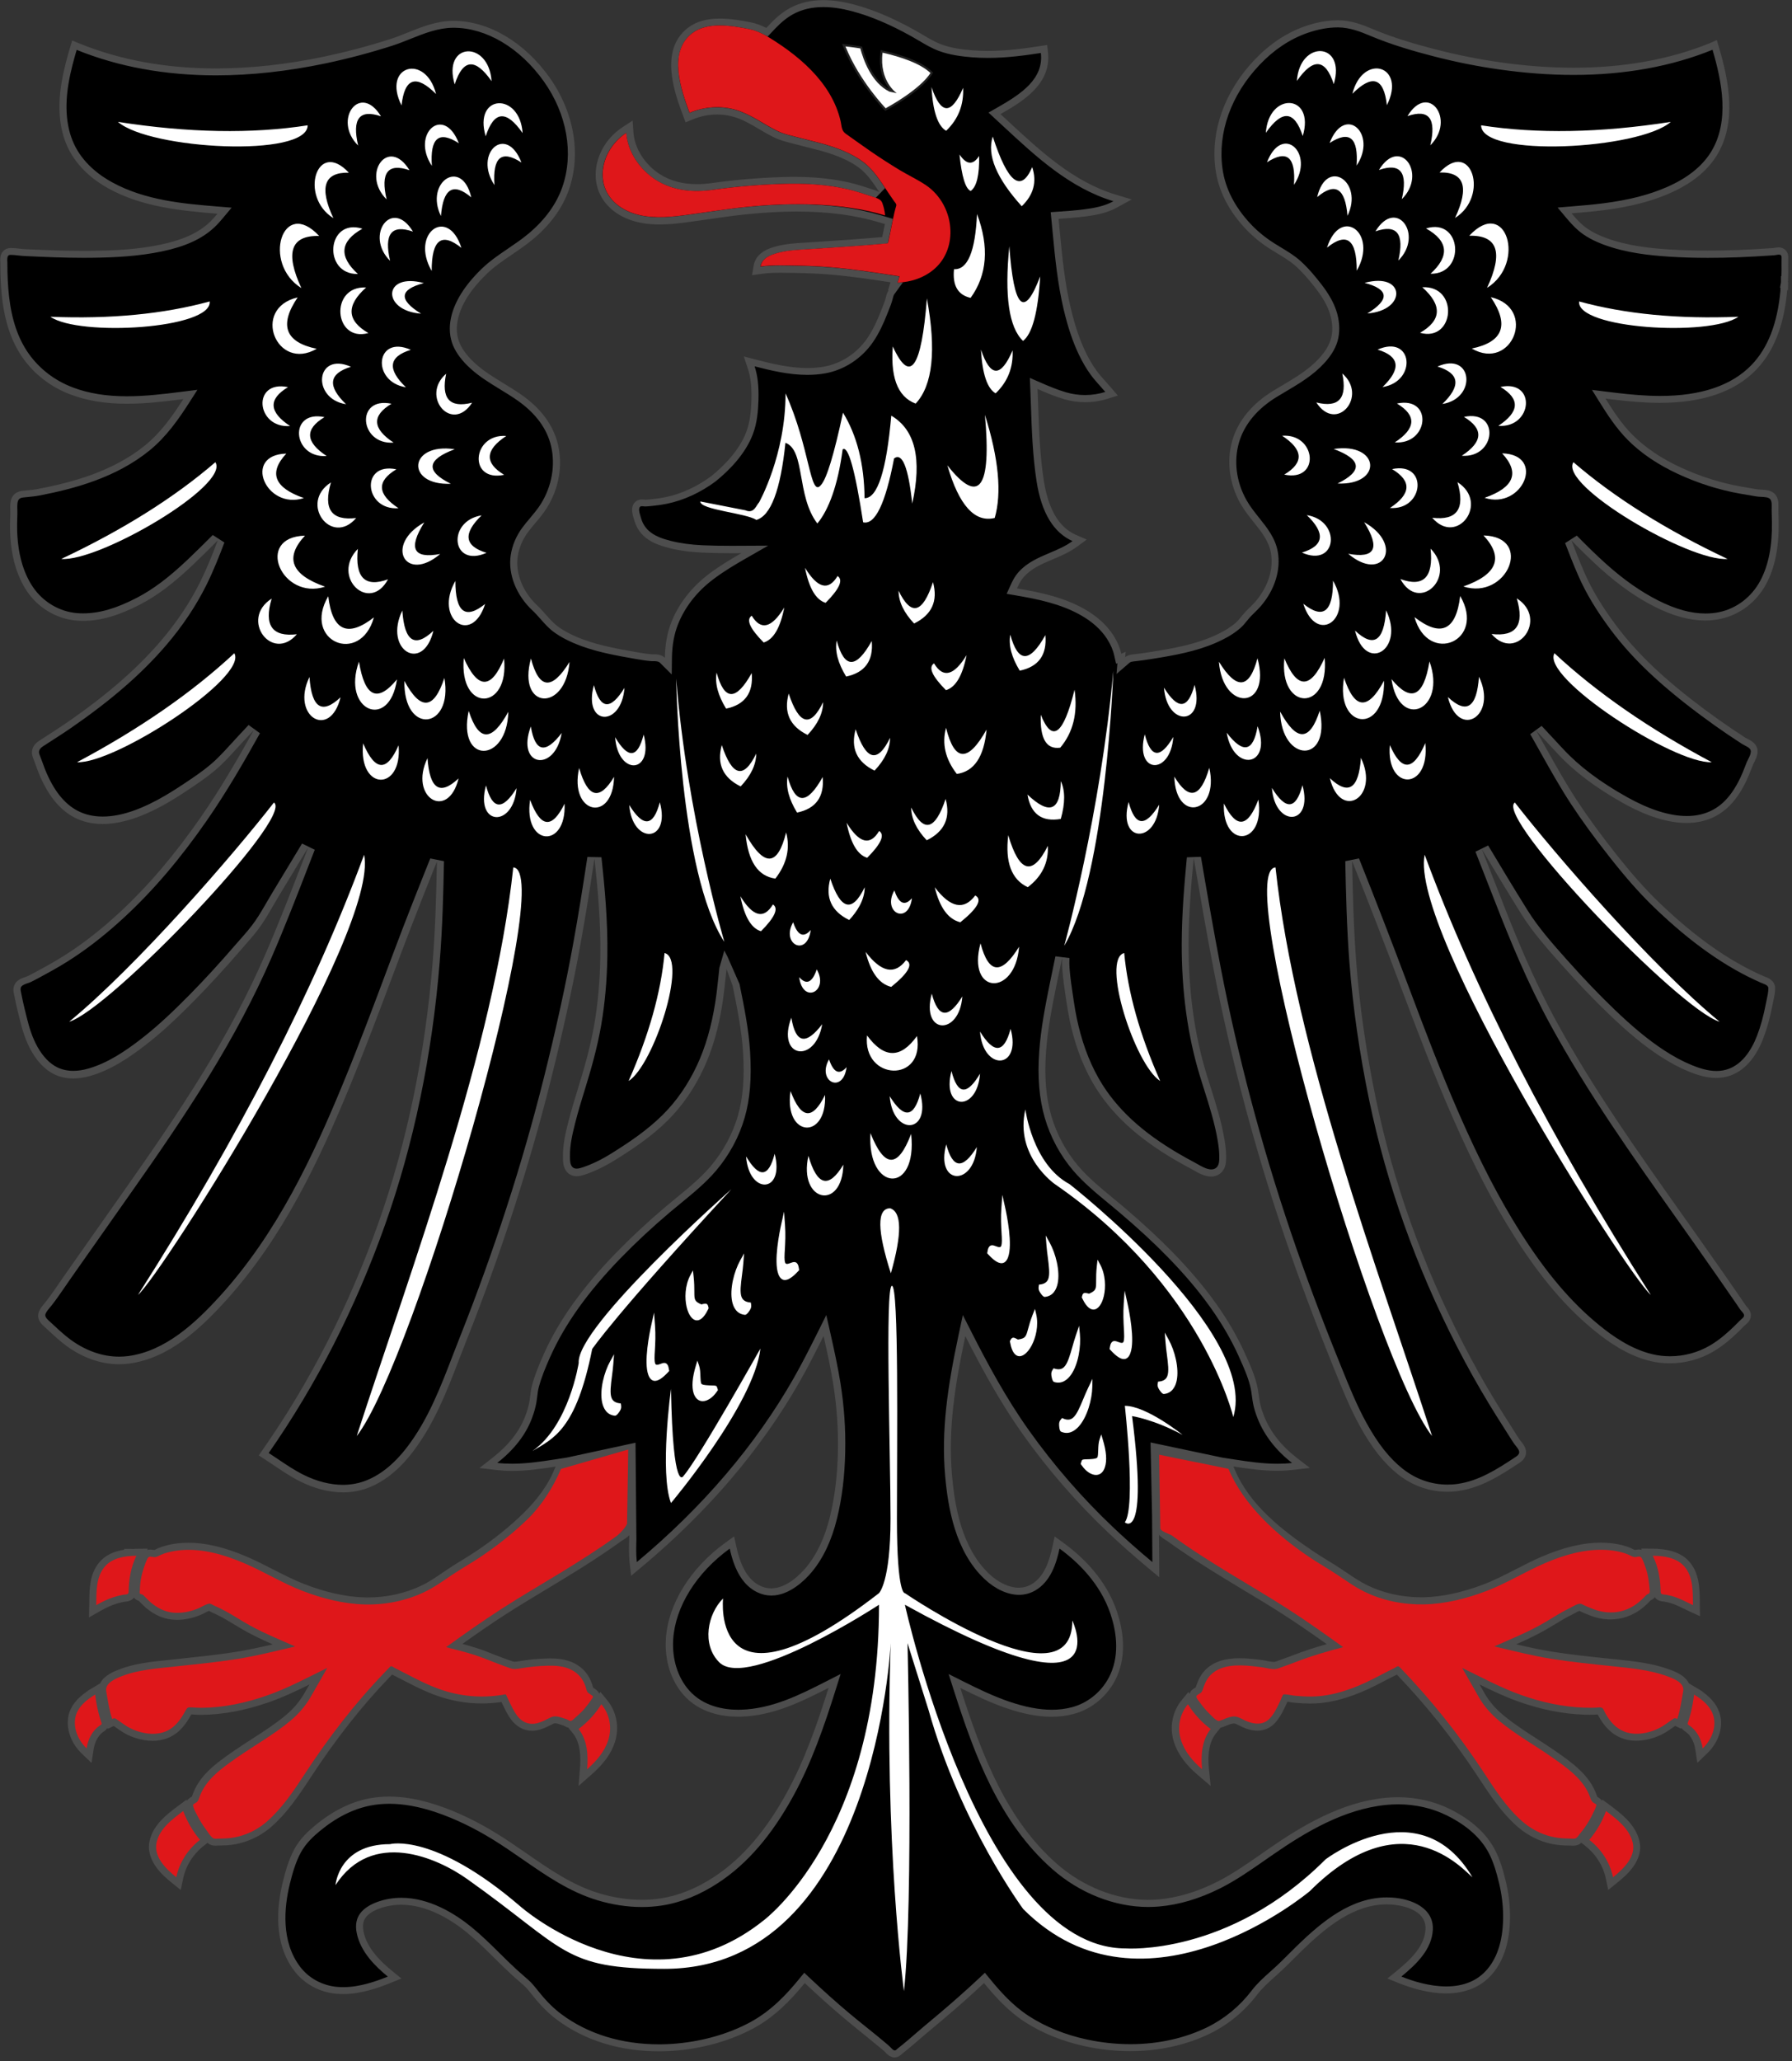
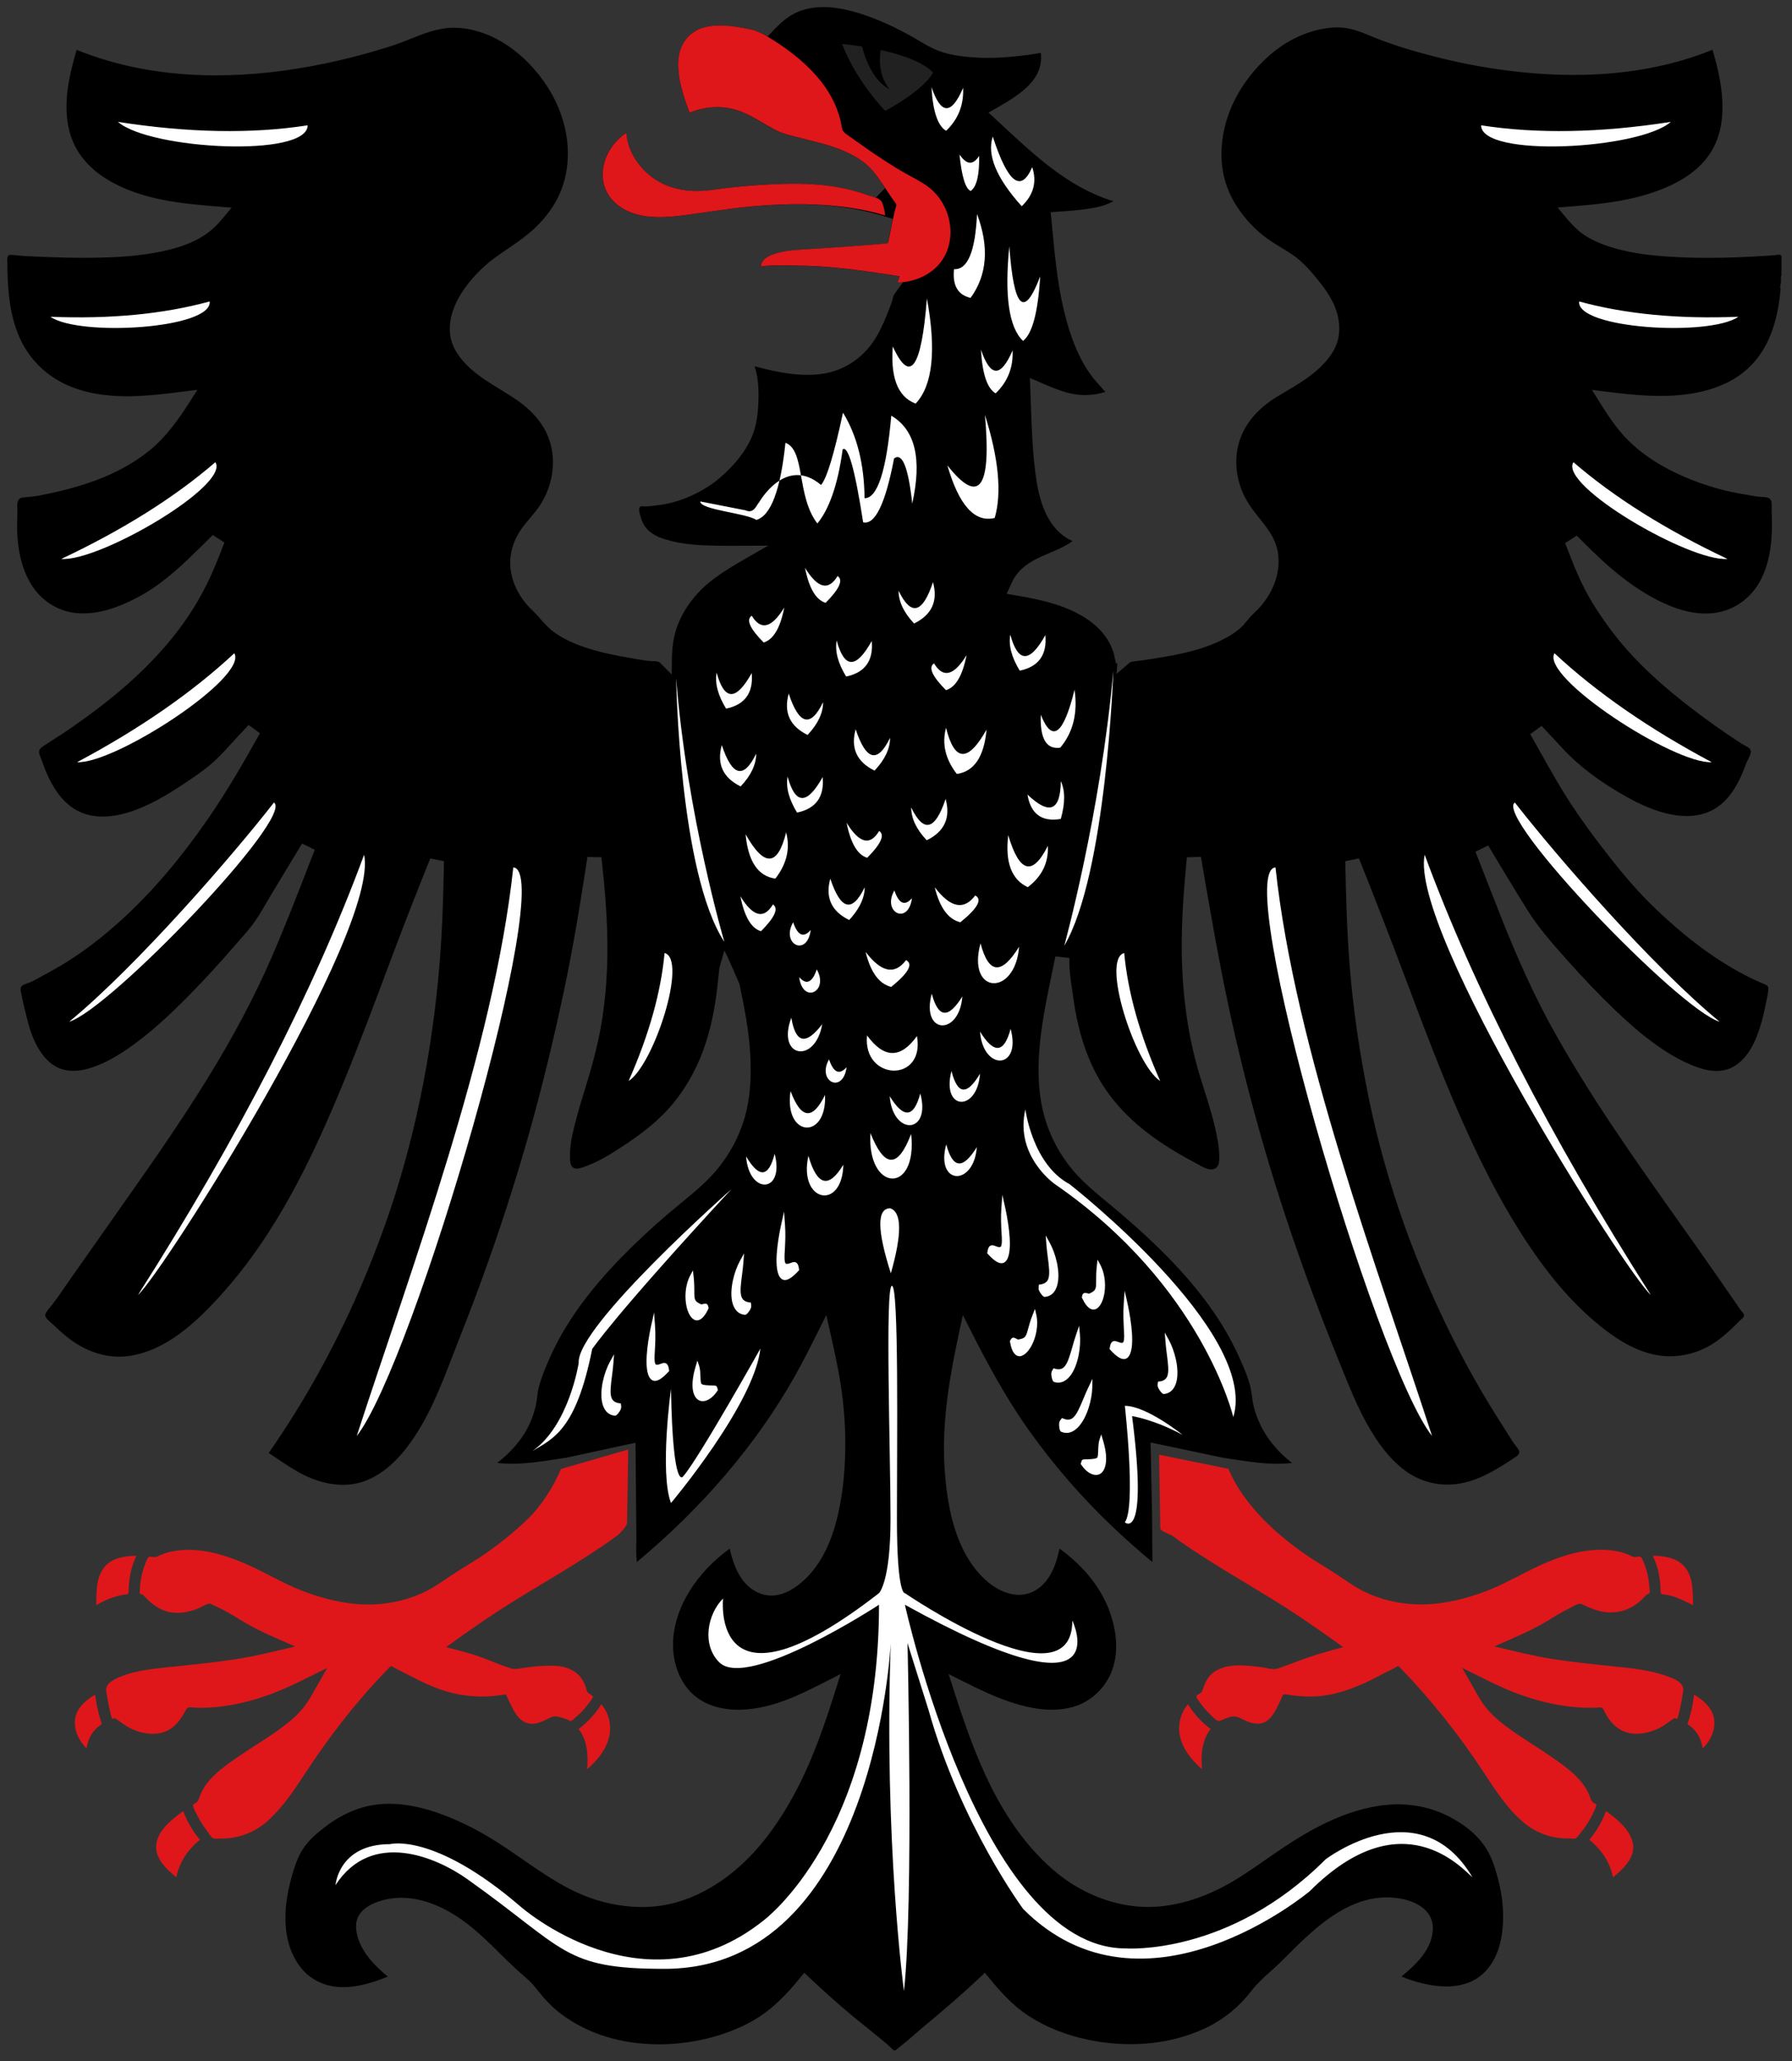
<svg xmlns="http://www.w3.org/2000/svg" version="1.1" x="0px" y="0px" width="501px" height="576px" viewBox="-0.06 -0.05 501 576" enable-background="new -0.06 -0.05 501 576" xml:space="preserve">
  <rect x="-0.06" y="-0.05" width="501" height="576" fill="#333333" stroke="none" />
  <defs>
</defs>
-   <path fill="#4D4D4D" d="M204.75,275.34l0.03,0.13c1.24,6.08,2.52,12.37,2.9,18.6c0.44,7.14-0.02,12.76-1.44,17.68  c-1.47,5.07-4.09,9.93-7.58,14.06c-2.79,3.29-6.25,6.12-9.59,8.85c-1.05,0.86-2.1,1.72-3.13,2.59c-4.9,4.14-9.55,8.47-13.83,12.87  c-9.37,9.63-15.97,18.87-20.15,28.25c-1.41,3.16-2.51,5.86-3.28,8.73c-0.27,1-0.39,1.97-0.5,2.92c-0.06,0.51-0.12,1.02-0.21,1.52  c-0.22,1.28-0.61,2.64-1.18,4.15c-1.59,4.21-4.63,8.09-9.02,11.54l-3.78,2.96l4.77,0.56c1.41,0.16,2.84,0.25,4.37,0.25  c4.11,0,8.19-0.59,12.15-1.21l-0.37,0.88c-1.77,4.24-4.64,8.25-8.77,12.28c-3.8,3.7-8.23,7.25-13.18,10.56  c-1.24,0.83-2.56,1.64-3.83,2.42c-1.31,0.8-2.67,1.63-3.99,2.52c-0.45,0.3-0.9,0.61-1.35,0.92c-2.03,1.38-3.95,2.69-6.09,3.71  c-4.51,2.15-9.65,3.28-14.88,3.28l0,0c-0.29,0-0.58,0-0.87-0.01c-5.17-0.12-10.85-1.37-16.87-3.7c-2.97-1.15-5.89-2.65-8.71-4.09  c-2.45-1.25-4.98-2.55-7.59-3.66c-6.16-2.6-11.29-3.82-16.16-3.82c-0.6,0-1.21,0.02-1.81,0.06c-1.56,0.1-3.06,0.34-4.46,0.72  c-0.78,0.21-1.52,0.46-2.19,0.74c-0.21,0.09-0.42,0.2-0.63,0.3c-0.16,0.08-0.38,0.19-0.41,0.21c-0.15,0-0.28-0.03-0.39-0.05  c-0.22-0.04-0.5-0.08-0.81-0.08c-0.22,0-0.51,0.03-0.82,0.12l0.18-0.37l-3.19,0.03c-0.04,0-0.08,0-0.12,0l0,0h-0.16v0.01  c-0.37,0.01-0.73,0.02-1.08,0.04v-0.04l-2.07,0.01v0.24c-3.1,0.49-5.4,1.66-6.97,3.55c-2.72,3.26-2.75,7.42-2.78,11.08l-0.09,4.3  l3.01-1.72c1.69-0.96,3.11-1.62,4.47-2.06c0.77-0.25,1.58-0.45,2.4-0.6c0.06-0.01,0.13-0.01,0.2-0.02c1.35-0.1,2.09-0.6,2.5-1.15  c0.03,0.05,0.06,0.09,0.1,0.14c0.41,0.47,0.9,0.67,1.27,0.78c0.18,0.18,0.35,0.36,0.52,0.54c0.5,0.51,1.01,1.04,1.63,1.55  c2.18,1.77,4.47,2.82,6.81,3.1c0.57,0.07,1.15,0.11,1.73,0.11c2.1,0,4.28-0.45,6.47-1.34c0.45-0.18,0.87-0.4,1.29-0.62  c0.38-0.2,0.8-0.42,1.14-0.54c0.04,0.02,0.07,0.04,0.11,0.06c0.16,0.09,0.32,0.17,0.45,0.23l0.32,0.15  c0.42,0.19,0.83,0.38,1.25,0.58c1.73,0.83,3.36,1.82,5.09,2.87c0.49,0.3,0.97,0.59,1.46,0.88c2.95,1.76,6.05,3.22,9.13,4.58  c-3.5,0.82-7.07,1.61-10.62,2.16c-4.72,0.73-9.57,1.25-14.27,1.75c0,0-3.88,0.41-4.51,0.48c-4.56,0.47-9.28,0.95-13.65,2.67  c-1.28,0.5-4.14,1.63-5.18,3.84l-2.41,1.44c-0.09,0.05-0.17,0.11-0.26,0.17v-0.01l-0.25,0.15l0,0l-0.26,0.15l0,0l-0.32,0.19  l0.02,0.04c-3.08,2.06-4.85,4.35-5.38,6.96c-0.73,3.6,0.69,7.62,3.7,10.51l2.75,2.64l0.58-3.77c0.2-1.31,0.85-3.71,2.89-5.05  c0.46-0.31,0.77-0.63,0.97-0.95l0.08,0.25l1.68-0.81l1.56,1.09c1.35,0.95,2.73,1.65,4.21,2.16c1.75,0.6,3.46,0.9,5.1,0.9  c1.67,0,3.23-0.32,4.64-0.95c3.04-1.36,4.78-3.89,6.19-6.43l0.64,0.04c0.7,0.04,1.4,0.08,2.11,0.08h0.15  c5.86-0.05,12.15-1.22,18.71-3.5c3.96-1.37,7.73-3.16,11.4-4.97c-0.5,0.88-1,1.75-1.51,2.62c-1.31,2.24-2.99,4.2-5.13,5.98  c-2.9,2.42-6.19,4.54-9.38,6.59c-1.77,1.14-3.61,2.32-5.37,3.55l-0.09,0.06c-4.37,3.05-9.33,6.5-11.24,12.15  c-0.03,0.08-0.14,0.38-0.14,0.38c-0.3,0.16-0.96,0.52-1.37,1.16l-0.12-0.32l-2.26,1.69c-0.05,0.04-0.11,0.08-0.17,0.12l-0.04,0.03  l0,0c-3.08,2.3-6.81,5.17-7.83,9.57c-1.34,5.74,4.11,10.15,6.16,11.8l2.52,2.04l0.67-3.17c0.77-3.67,2.82-6.89,5.91-9.3l0.9-0.71  c0.21,0.18,0.44,0.34,0.68,0.46c0.58,0.3,1.19,0.33,1.59,0.33c0.24,0,0.48-0.02,0.7-0.03c0.1-0.01,0.19-0.01,0.26-0.01  c0.89-0.01,1.57-0.03,2.22-0.07c1.58-0.11,3.15-0.4,4.65-0.86c2.87-0.88,5.57-2.39,7.82-4.37c4.25-3.74,7.4-8.35,10.8-13.54  c7.08-10.83,14.35-20.07,22.21-28.24l0.68-0.7l1.6,0.82c0.81,0.41,1.62,0.83,2.42,1.24c2.46,1.27,5.35,2.72,8.44,3.82  c4.1,1.46,8.33,2.2,12.58,2.2c1.83,0,3.69-0.14,5.54-0.41l0.36,0.75c0.59,1.25,1.26,2.66,2.18,3.95c1.52,2.16,3.66,3.34,6.02,3.34  c0.75,0,1.52-0.12,2.29-0.36c1.14-0.35,2.16-0.86,3.14-1.35l0.59-0.3c0.07-0.03,0.18-0.08,0.39-0.08c0.43,0,0.99,0.18,1.43,0.33  c0.15,0.05,0.31,0.1,0.47,0.15c0.32,0.1,0.65,0.21,0.82,0.32c0.32,0.21,0.65,0.34,1,0.41l1.28,1.59c2.25,2.8,2.2,6.96,1.97,9.84  l-0.39,4.87l3.68-3.23c3.42-3.01,5.48-5.88,6.49-9.04c1.32-4.14,0.46-8.58-2.3-11.88l-1.77-2.13l-0.3,0.49  c-0.19-0.45-0.55-0.86-1.09-1.25l-0.1-0.07c-0.12-0.08-0.25-0.17-0.38-0.26c-0.05-0.03-0.11-0.07-0.16-0.1  c-0.03-0.1-0.06-0.21-0.09-0.33c-0.06-0.23-0.12-0.46-0.2-0.68c-0.92-2.68-2.56-4.58-5-5.82c-2.37-1.2-4.99-1.34-6.76-1.34  c-0.19,0-0.38,0-0.57,0.01c-2.55,0.04-5.23,0.3-7.97,0.75l-0.19,0.03c-0.45,0.08-0.83,0.14-1.15,0.14c-0.2,0-0.38-0.03-0.56-0.09  c-0.74-0.24-1.48-0.52-2.21-0.79l-0.71-0.26c-0.86-0.32-1.72-0.65-2.57-0.99c-1.55-0.61-3.16-1.25-4.82-1.77  c-1.25-0.39-2.51-0.74-3.76-1.08c4.47-3.18,8.37-5.85,12.09-8.25c3.57-2.3,7.29-4.54,10.88-6.7c1.79-1.08,3.58-2.15,5.36-3.24  c6.07-3.71,11.13-6.92,16.07-10.53c0.11-0.08,0.26-0.17,0.43-0.27c0.57-0.34,1.29-0.79,1.84-1.38c-0.01,0.36-0.02,0.72-0.03,1.08  c-0.06,2.14-0.12,4.36,0.13,6.6l0.41,3.66l2.83-2.36c18.66-15.57,33.59-33.08,44.38-52.06c2.35-4.13,4.51-8.42,6.6-12.61  c1,4.42,1.99,8.96,2.7,13.45c1,6.26,1.44,12.57,1.31,18.78c-0.14,6.73-0.87,12.71-2.23,18.29c-1.43,5.84-3.69,10.62-6.71,14.22  c-1.47,1.74-5.35,5.8-9.72,5.8c-1.05,0-2.08-0.24-3.07-0.72c-3.22-1.54-5.39-5.09-6.64-10.85l-0.65-2.96l-2.46,1.78  c-9.81,7.11-16.03,17.17-16.62,26.91c-0.37,5.96,1.43,11.64,4.93,15.6c4.46,5.04,10.76,6.1,15.27,6.1c0.22,0,0.44,0,0.66-0.01  c9.03-0.21,16.97-4.14,24.63-8.05c-3,9.54-6.51,19.87-11.68,29.29c-5.86,10.68-12.48,18.36-20.22,23.47  c-4.97,3.28-10.06,5.33-15.12,6.09c-1.69,0.25-3.44,0.38-5.21,0.38c-3.95,0-8.01-0.63-12.05-1.86c-7.39-2.27-13.63-6.58-20.23-11.15  c-2.61-1.81-5.32-3.68-8.07-5.38c-5.6-3.47-11.21-6.17-16.67-8c-4.84-1.63-9.42-2.46-13.6-2.46c-1.89,0-3.74,0.17-5.51,0.5  c-5.25,0.99-10.41,3.57-15.35,7.7c-1.81,1.51-4.1,3.62-5.64,6.47c-1.57,2.9-2.51,6.24-3.22,9.13c-1.76,7.15-2.63,17.28,3.22,24.94  c2.78,3.64,7.07,5.96,11.78,6.37c0.61,0.05,1.24,0.08,1.86,0.08c4.89,0,9.62-1.65,13.19-3.09l3.1-1.25l-2.59-2.11  c-3-2.45-7.09-6.27-8.02-11.09c-0.32-1.66-0.09-2.95,0.69-3.94c0.77-0.97,2.01-1.77,3.69-2.39c1.96-0.72,4.02-1.09,6.15-1.09  c7.33,0,14.03,4.21,18.37,7.75c2.71,2.21,5.26,4.73,7.73,7.17c1.56,1.54,3.17,3.14,4.83,4.66c0.68,0.63,1.38,1.23,2.07,1.83  c0.4,0.35,0.81,0.7,1.21,1.06c0.88,0.77,1.62,1.71,2.4,2.7l0.37,0.46c2.14,2.67,4.31,4.82,6.64,6.55  c7.71,5.75,17.54,8.78,28.43,8.78c1.79,0,3.62-0.09,5.41-0.26c7.53-0.72,14.73-2.81,20.81-6.04c6.08-3.23,10.63-7.96,14.57-12.78  c4.07,3.83,7.65,7.02,11.15,9.96c1.68,1.41,3.39,2.79,5.1,4.17l1.47,1.19c1.08,0.87,2.15,1.75,3.21,2.64l0.43,0.35  c0.38,0.31,0.73,0.6,1.03,0.9l0.17,0.18c0.4,0.43,1,1.08,1.97,1.33l0.33,0.07h0.25c1.04,0,1.72-0.65,2.1-1.01  c0.27-0.25,0.57-0.47,0.86-0.7c0.22-0.17,0.44-0.34,0.65-0.51c1.07-0.88,2.12-1.79,3.17-2.69c1.59-1.38,3.2-2.73,4.82-4.08l1.8-1.51  c4.22-3.55,8.03-6.93,11.6-10.29c3.12,3.82,6.8,7.88,11.38,10.85c4.91,3.17,10.6,5.47,16.92,6.83c4.17,0.9,8.41,1.35,12.6,1.35  c8.02,0,15.74-1.71,22.32-4.93c5.09-2.49,9.62-6.23,13.1-10.79c1.43-1.88,3.14-3.41,4.95-5.03l1.08-0.97  c1.48-1.34,2.9-2.76,4.27-4.13c0.71-0.71,1.43-1.43,2.15-2.13c6.95-6.76,14.65-13.03,23.84-13.03c0.41,0,0.82,0.01,1.23,0.04  c1.66,0.1,9.94,0.92,9.59,6.97c-0.26,4.62-4.03,8.31-8.06,11.6l-2.59,2.11l3.1,1.25c3.29,1.33,8.26,2.91,13.29,2.91l0,0  c5.51,0,9.88-1.85,12.98-5.49c3.34-3.93,4.99-9.49,4.91-16.53c-0.04-3.05-0.44-6.22-1.21-9.41c-0.69-2.85-1.53-5.87-2.98-8.67  c-2.4-4.62-6.67-8.47-12.67-11.44c-4.36-2.15-9.37-3.29-14.48-3.29c-1.19,0-2.4,0.06-3.6,0.18c-12.27,1.24-23.19,7.8-32.25,14.05  c-0.81,0.56-1.61,1.12-2.42,1.68c-3.97,2.77-8.08,5.64-12.42,7.81c-5.53,2.77-11.03,4.4-16.34,4.85c-0.92,0.08-1.86,0.12-2.8,0.12  c-8.98,0-18.31-3.7-25.62-10.16c-13.78-12.18-20.6-29.39-26.9-49.08c4.12,2.06,8.38,4.12,12.84,5.65c4.73,1.63,8.88,2.42,12.67,2.42  c2.16,0,4.23-0.26,6.17-0.78c5.27-1.4,9.78-5.27,12.06-10.34c2.92-6.49,1.66-13.47,0.09-18.18c-3.06-9.2-9.84-15.57-14.98-19.3  l-2.46-1.78l-0.65,2.96c-0.82,3.75-2.22,8.33-5.87,10.42c-1.09,0.63-2.28,0.94-3.53,0.94c-2.65,0-5.67-1.42-8.28-3.88  c-7.75-7.33-9.63-19.16-10.37-27.42c-1.16-13.03,0.85-25.55,3.72-39.02c4.67,9.19,9.81,18.64,16.04,27.4  c7.03,9.89,15.07,19.14,23.88,27.49c3.37,3.19,6.97,6.38,11.03,9.77l3.27,2.73l-0.02-4.26c-0.01-2.53-0.03-5.07-0.05-7.61  c0.57,0.68,1.36,1.17,1.98,1.54c0.17,0.1,0.32,0.19,0.43,0.27c4.94,3.6,10,6.81,16.08,10.53c1.78,1.09,3.57,2.16,5.36,3.24  c3.6,2.16,7.31,4.39,10.89,6.7c3.74,2.41,7.66,5.08,12.14,8.28c-3.04,0.87-6.34,1.91-9.7,3.22c-0.8,0.31-1.6,0.6-2.41,0.89  l-0.87,0.31c-0.17,0.06-0.33,0.13-0.5,0.19c-0.47,0.18-0.96,0.37-1.27,0.37c-0.55,0-1.2-0.13-1.89-0.27c-0.5-0.1-1-0.2-1.49-0.26  c-0.94-0.12-1.88-0.24-2.83-0.33c-1.31-0.13-2.39-0.18-3.42-0.18c-4.16,0-7.24,1.03-9.42,3.14c-1.61,1.56-2.32,3.54-2.83,5.04  c-0.05,0.03-0.1,0.06-0.16,0.09c-0.21,0.13-0.43,0.25-0.63,0.4c-0.45,0.33-0.76,0.78-0.92,1.29l-0.32-0.51l-1.75,2.1  c-2.76,3.3-3.62,7.74-2.3,11.88c1.02,3.19,3.21,6.25,6.52,9.07l3.75,3.2l-0.49-4.9c-0.43-4.33,0.23-7.63,1.98-9.8l1.26-1.57  c0.08-0.02,0.17-0.03,0.25-0.06c0.49-0.16,0.95-0.35,1.41-0.53c0.72-0.29,1.34-0.55,2.07-0.61c0.39,0,0.91,0.26,1.5,0.57  c0.29,0.15,0.58,0.3,0.87,0.43c1.53,0.69,2.91,1.02,4.22,1.02c1.92,0,3.63-0.75,4.94-2.18c1.07-1.16,1.83-2.54,2.37-3.61  c0.2-0.4,0.4-0.81,0.59-1.22l0.3-0.64c0.03-0.07,0.1-0.22,0.18-0.42c0-0.01,0.01-0.02,0.01-0.03c0.17,0.03,0.35,0.06,0.53,0.09  c0.44,0.08,0.86,0.15,1.26,0.19c1.69,0.16,3.19,0.24,4.58,0.24h0.21c3.15-0.02,6.35-0.55,9.78-1.63c2.85-0.89,5.72-2.09,8.56-3.56  c1.48-0.77,2.95-1.53,4.44-2.29c0.17-0.09,0.35-0.18,0.54-0.26c0.23-0.11,0.46-0.22,0.71-0.35c8.28,8.65,15.59,17.83,22.33,28.04  l0.69,1.05c3.07,4.66,6.24,9.48,10.57,13.3c2.26,2,4.95,3.53,7.76,4.42c1.49,0.47,3.05,0.77,4.64,0.88  c0.67,0.05,1.38,0.08,2.22,0.08c0.09,0,0.19,0.01,0.3,0.01c0.22,0.01,0.46,0.03,0.69,0.03c0.62,0,1.12-0.09,1.56-0.29  c0.32-0.14,0.57-0.33,0.8-0.54l0.94,0.74c3.09,2.42,5.14,5.63,5.91,9.3l0.67,3.17l2.52-2.04c2.24-1.81,7.5-6.06,6.2-11.62  c-0.95-4.1-4.09-6.87-6.99-9.08c-0.02-0.02-0.03-0.03-0.05-0.05l0,0c-0.4-0.3-0.79-0.6-1.17-0.88l-2.14-1.59l-0.12,0.32  c-0.28-0.4-0.71-0.78-1.3-1.11l0,0c-0.04-0.07-0.09-0.19-0.17-0.43c-1.91-5.6-6.88-9.08-11.32-12.19c-1.8-1.26-3.68-2.47-5.49-3.64  c-3.14-2.02-6.38-4.12-9.25-6.5c-2.24-1.86-3.94-3.83-5.2-6c-0.5-0.87-1-1.75-1.5-2.63c3.54,1.76,7.19,3.48,11.01,4.83  c6.22,2.2,12.33,3.41,18.15,3.61c0.55,0.02,1.1,0.03,1.65,0.03c0.8,0,1.54-0.02,2.25-0.07c0.08,0.17,0.17,0.35,0.27,0.53  c1.2,2.12,3,4.71,6.33,6.04c1.27,0.51,2.67,0.76,4.15,0.76c1.63,0,3.34-0.3,5.1-0.9c1.5-0.51,2.88-1.22,4.22-2.16l1.56-1.09  l1.69,0.79l0.08-0.23c0.21,0.32,0.51,0.64,0.97,0.95c2.04,1.34,2.69,3.74,2.89,5.05l0.58,3.76l2.75-2.64  c3.06-2.93,4.46-6.98,3.65-10.56c-0.56-2.49-2.17-4.65-4.87-6.59c-0.13-0.14-0.29-0.27-0.49-0.39l-0.02,0.03  c-0.03-0.02-0.07-0.04-0.1-0.06l0.02-0.03l-0.72-0.43v0.01c-0.08-0.05-0.14-0.09-0.22-0.14l-2.39-1.43  c-1.04-2.26-4.04-3.35-5.54-3.9c-4.78-1.74-9.84-2.26-14.74-2.77l-2.96-0.31c-4.88-0.51-9.91-1.05-14.81-1.82  c-3.41-0.54-6.84-1.3-10.2-2.09c3.17-1.4,6.36-2.91,9.39-4.73c0.45-0.27,0.89-0.54,1.34-0.81c1.71-1.04,3.32-2.02,5.03-2.84  c0.21-0.1,0.45-0.23,0.72-0.38c0.29-0.16,0.85-0.47,1.15-0.59c0.88,0.44,1.88,0.87,3.16,1.35c1.85,0.7,3.73,1.05,5.58,1.05  c3.07,0,6.02-1,8.53-2.89c0.92-0.7,1.82-1.51,2.65-2.42c0,0,0.01,0,0.03-0.01c0.5-0.23,0.88-0.53,1.16-0.9  c0.39,0.59,1.13,1.13,2.57,1.24c0.07,0,0.14,0.01,0.19,0.02c0.82,0.14,1.62,0.36,2.37,0.63c1.03,0.37,2.04,0.86,3.1,1.38  c0.51,0.25,1.03,0.5,1.55,0.74l2.85,1.31l-0.05-3.99c-0.03-3.6-0.07-8.08-3-11.33c-1.93-2.14-4.85-3.28-8.87-3.51v-0.04v0.04  c-0.01,0-0.01,0-0.02,0v-0.04h-0.3v0.03c-0.24-0.01-0.48-0.02-0.73-0.03v-0.01h-0.28l0,0l-3.19-0.02l0.18,0.37  c-0.26-0.08-0.53-0.12-0.81-0.12c-0.35,0-0.64,0.06-0.88,0.1c-0.08,0.02-0.16,0.04-0.2,0.05c-0.13-0.03-0.47-0.2-0.7-0.31  c-0.29-0.15-0.58-0.29-0.85-0.39c-0.69-0.27-1.42-0.49-2.17-0.68c-1.38-0.34-2.88-0.55-4.45-0.63c-0.48-0.03-0.96-0.04-1.44-0.04  c-4.95,0-10.33,1.28-16.45,3.9c-2.52,1.08-4.96,2.34-7.32,3.55c-2.89,1.49-5.88,3.03-8.92,4.19c-6.04,2.3-11.71,3.52-16.86,3.62  c-0.23,0-0.47,0-0.7,0c-5.31,0-10.49-1.16-14.97-3.34c-2.01-0.98-3.84-2.22-5.77-3.52c-0.57-0.39-1.14-0.77-1.72-1.15  c-1.21-0.8-2.45-1.56-3.68-2.32c-1.38-0.85-2.81-1.73-4.16-2.65c-8.45-5.7-17.64-12.86-21.75-22.69l-0.37-0.88  c3.98,0.61,8.07,1.2,12.19,1.2c1.53,0,2.95-0.08,4.35-0.24l4.83-0.55l-3.84-2.97c-4.14-3.21-7.24-7.17-8.94-11.45  c-0.58-1.46-0.96-2.67-1.19-3.83c-0.13-0.65-0.22-1.32-0.32-2.02c-0.13-0.96-0.27-1.96-0.52-2.97c-0.72-2.92-1.93-5.63-3.11-8.24  l-0.22-0.48c-4.23-9.43-10.82-18.66-20.13-28.21c-3.99-4.09-8.51-8.27-13.82-12.78c-1-0.85-2.02-1.69-3.04-2.53  c-3.35-2.76-6.81-5.61-9.62-8.9c-3.45-4.04-6.06-8.9-7.55-14.05c-1.49-5.12-1.97-10.95-1.47-17.82c0.45-6.26,1.64-12.41,2.92-18.69  c0.52-2.54,1.05-5.08,1.58-7.63c-0.04,0.99-0.04,1.99,0.04,3.01c0.2,2.83,0.63,5.66,1.04,8.39l0.17,1.14  c0.5,3.38,1.13,6.41,1.92,9.27c1.74,6.28,4.27,11.83,7.53,16.49c5.52,7.89,13.56,14.45,25.29,20.64c0.21,0.11,0.45,0.25,0.71,0.4  c1.32,0.76,3.12,1.8,4.94,1.8c1.06,0,2.02-0.36,2.77-1.04c1.43-1.29,1.43-3.22,1.44-4.37v-0.1c0.01-1.73-0.23-3.42-0.44-4.7  c-0.84-5.12-2.41-10.08-3.93-14.87c-0.36-1.14-0.73-2.29-1.08-3.44c-3.4-11.03-5.09-23.35-5.05-36.61  c0.03-7.94,0.68-15.98,1.44-23.88c1.75,10.25,3.56,20.77,5.56,31.1c4.79,24.79,11.39,49.69,19.62,74  c3.99,11.77,8.43,23.68,13.58,36.41l0.67,1.67c2.09,5.18,4.25,10.53,7.01,15.55c3.36,6.11,6.77,10.41,10.71,13.52  c4.01,3.17,8.77,4.84,13.77,4.84c1.08,0,2.17-0.08,3.23-0.24c6.13-0.91,11.3-4.1,16.94-7.86c0.39-0.26,1.57-1.04,1.79-2.48  c0.23-1.48-0.72-2.66-1.23-3.3c-0.66-0.82-1.23-1.74-1.84-2.71l-1.74-2.75c-1.23-1.93-2.49-3.92-3.7-5.9  c-3.23-5.3-6.3-10.79-9.13-16.32c-11.32-22.09-19.49-45.04-24.31-68.22c-2.69-12.96-4.54-25.79-5.49-38.16  c-0.72-9.38-0.97-18.95-1.16-28.3c4.6,11.51,9.22,23.46,13.76,35.53c4.79,12.77,9.18,24.29,14.25,35.88  c5.85,13.37,11.33,23.95,17.24,33.29c7.36,11.62,14.56,20.09,22.68,26.66c3.54,2.86,8.99,6.84,15.54,8.38  c1.73,0.41,3.53,0.61,5.34,0.61c4.32,0,8.56-1.15,12.26-3.34c2.92-1.72,5.37-3.96,7.17-5.71c0.24-0.23,0.47-0.47,0.7-0.71  c0.35-0.36,0.68-0.7,1.01-0.99l0.11-0.09c0.47-0.39,1.71-1.44,1.38-3.08c-0.18-0.89-0.73-1.5-1.09-1.9  c-0.07-0.07-0.14-0.15-0.19-0.22c-0.26-0.35-0.5-0.71-0.75-1.08l-0.39-0.58c-3.52-5.14-7.04-10.15-11.23-16.1  c-1.77-2.51-3.54-5.01-5.32-7.52c-12.32-17.38-25.06-35.35-35.41-54.32c-6.35-11.64-11.27-23.65-15.24-33.86  c-1.84-4.72-3.7-9.48-5.57-14.22c3.6,6.01,7.28,12.11,11,18.08c3.21,5.15,7.26,9.7,11.18,14.1l0.18,0.2  c4.57,5.13,8.9,9.66,13.25,13.83c5.33,5.11,9.67,8.69,14.09,11.59c2.83,1.86,5.5,3.29,8.16,4.38c2.05,0.83,4.77,1.79,7.68,1.79  c0.77,0,1.52-0.07,2.24-0.2c4.75-0.88,8.53-4.65,10.94-10.9c1.05-2.72,1.88-5.74,2.55-9.25c0.07-0.34,0.14-0.69,0.22-1.05  c0.25-1.14,0.53-2.44,0.53-3.71c-0.01-2.13-2.09-2.91-2.98-3.24c-0.13-0.05-0.24-0.09-0.34-0.13c-9.58-4.2-19.09-10.91-29.07-20.5  c-3.83-3.68-7.68-8-12.11-13.61c-4.45-5.63-7.93-10.41-10.97-15.05c-2.97-4.54-5.69-9.38-8.32-14.06l-3.03-5.37  c1.99,2.13,3.99,4.27,5.99,6.43c4.65,5.02,10.67,9.56,18.39,13.87c6.56,3.66,12.5,5.52,17.66,5.52c4.54,0,8.41-1.45,11.51-4.31  c1.98-1.83,3.69-4.27,5.22-7.45c0.53-1.11,0.97-2.24,1.4-3.33c0.16-0.41,0.32-0.81,0.48-1.22c0.09-0.23,0.22-0.47,0.34-0.71  c0.38-0.76,0.86-1.71,0.92-2.82c0.11-2.24-1.89-3.21-2.85-3.68c-0.19-0.09-0.38-0.18-0.52-0.27c-1.27-0.83-2.53-1.66-3.78-2.5  c-2.47-1.67-5.04-3.49-7.62-5.41c-11.18-8.32-18.79-15.53-24.68-23.37c-3.94-5.25-6.87-10.11-8.94-14.86  c-1.29-2.95-2.49-6-3.64-9.01c2.66,2.7,5.4,5.42,8.25,7.98c5.06,4.53,9.95,7.96,14.96,10.5c5.16,2.61,9.79,3.88,14.17,3.88  c1.45,0,2.88-0.15,4.25-0.44c5.42-1.14,10.08-4.69,12.79-9.73c2.47-4.6,3.62-10.32,3.51-17.48c-0.01-0.51-0.02-1.02-0.04-1.53  c-0.03-1.06-0.05-2.07-0.03-3.08c0.07-3.02-1.81-3.87-2.95-4.11c-0.68-0.14-1.33-0.17-1.9-0.2c-0.41-0.02-0.8-0.04-1.13-0.09  c-1.46-0.24-2.91-0.49-4.36-0.75c-5.78-1.01-11.51-2.83-17.04-5.39c-5.42-2.51-9.94-5.58-13.46-9.12  c-2.92-2.95-5.28-6.52-7.51-10.09c3.94,0.49,7.98,0.95,12.02,1.12c1.04,0.04,2.1,0.07,3.17,0.07l0,0c11.9,0,20.93-3.08,26.86-9.16  c6.11-6.27,8.1-14.93,8.76-22.35h0.21l0.04-1.94h-0.11v-0.01h0.11v-0.3h-0.09c0-0.06,0.01-0.12,0.01-0.19h0.08v-0.14h-0.02v-0.01  h0.02h-0.02v-0.01h0.01l0.04-2.45v-0.26h-0.01c0-0.12,0.01-0.25,0.01-0.37l-0.01-1.15c-0.01-0.78-0.01-1.55,0.01-2.33  c0.03-1-0.38-1.63-0.73-1.99c-0.35-0.36-0.97-0.78-1.98-0.78c-0.42,0-0.82,0.07-1.14,0.13c-0.12,0.02-0.23,0.05-0.33,0.05  c-3.95,0.27-6.97,0.44-9.79,0.55c-3.06,0.11-5.87,0.17-8.59,0.17c-3.77,0-7.24-0.11-10.62-0.32c-5.37-0.35-11.67-1-17.62-3.17  c-2.83-1.03-5.02-2.24-6.7-3.7c-1.11-0.96-2.09-2.06-3.07-3.23c2.98-0.24,6.04-0.5,9.06-0.89c7.27-0.93,13.07-2.41,18.25-4.66  c6.05-2.62,10.49-6.16,13.21-10.5c5.81-9.29,3.43-21.05,0.71-30.27l-0.62-2.1l-1.93,0.85c-11.23,4.56-24.04,6.88-38.09,6.88  c-6.58,0-13.5-0.51-20.58-1.52c-6.06-0.86-12.2-2.09-18.24-3.66c-4.92-1.28-11.34-3.07-17.45-5.66c-2.73-1.16-5.95-2.4-9.52-2.42  h-0.17c-2.89,0-5.97,0.56-9.15,1.67c-5.15,1.8-9.9,4.96-14.13,9.4c-8.42,8.85-12.39,20.05-10.88,30.72  c0.82,5.81,3.59,11.31,8.24,16.32c2.03,2.19,4.43,4.17,7.14,5.88c0.64,0.4,1.28,0.79,1.93,1.18c1.85,1.12,3.6,2.17,5.11,3.53  c2.21,1.99,4.14,4.36,5.57,6.21c1.94,2.51,3.18,4.66,3.88,6.77c0.78,2.33,0.96,4.65,0.53,6.73c-0.42,2-1.53,3.96-3.4,6.01  c-2.95,3.23-6.7,5.45-10.67,7.8c-0.72,0.42-1.43,0.85-2.14,1.28c-5.88,3.56-9.86,8.34-11.48,13.84c-1.7,5.72-0.88,12.17,2.23,17.69  c1.1,1.94,2.45,3.64,3.76,5.27c2.14,2.67,4.16,5.2,4.76,8.46c0.83,4.52-0.73,9.48-4.26,13.63c-0.48,0.57-1.03,1.1-1.61,1.67  c-0.48,0.47-0.97,0.95-1.43,1.45c-0.36,0.4-0.7,0.81-1.03,1.22c-0.47,0.57-0.91,1.12-1.4,1.55c-1.64,1.45-3.73,2.71-6.58,3.94  c-5.21,2.25-10.96,3.29-16.88,4.25c-1.78,0.29-3.35,0.51-4.82,0.67l-0.36,0.04c-0.58,0.06-1.59,0.16-2.36,0.82l0.13-1.52l-1.22,0.55  c-0.4-1.79-1.18-3.58-2.33-5.33c-1.82-2.77-4.47-5.16-7.87-7.11c-5.9-3.37-12.47-4.72-18.95-5.83c0.43-0.96,0.88-1.86,1.45-2.63  c0.93-1.25,2.29-2.39,4.05-3.39c1.39-0.79,2.88-1.42,4.45-2.08c2.28-0.96,4.64-1.96,6.78-3.52l2.76-2.02l-3.13-1.38  c-4.64-2.05-7.62-7.13-8.87-15.1c-1.08-6.9-1.34-14.05-1.58-20.96c-0.05-1.55-0.11-3.09-0.17-4.64c2.4,1.05,4.87,2.09,7.46,2.85  c1.9,0.56,3.86,0.84,5.84,0.84c2.13,0,4.24-0.32,6.28-0.96l2.86-0.9l-1.95-2.27c-0.45-0.52-0.9-1.03-1.36-1.54  c-0.95-1.06-1.85-2.07-2.64-3.15c-1.12-1.54-2.15-3.29-3.13-5.35c-1.61-3.37-2.9-7.21-4.07-12.09c-1.71-7.15-2.43-14.65-3.12-21.91  c-0.1-1.02-0.19-2.05-0.29-3.07c2.46-0.17,4.98-0.35,7.47-0.67c2.93-0.37,6.03-0.93,8.85-2.49l4.12-2.26l-4.5-1.36  c-11.76-3.55-21.05-12.17-30.03-20.5c-0.72-0.67-1.44-1.33-2.15-1.99c6.18-3.52,14.26-8.35,13.28-17.26l-0.23-2.06l-2.05,0.32  c-4.3,0.67-9.39,1.35-14.53,1.35c-1.48,0-2.93-0.06-4.31-0.17c-2.66-0.22-5.76-0.58-8.61-1.63c-1.84-0.67-3.54-1.69-5.35-2.76  c-0.72-0.43-1.44-0.85-2.16-1.25c-6.16-3.43-11.76-5.78-17.11-7.19c-3.01-0.79-5.85-1.2-8.43-1.2c-3.51,0-6.65,0.74-9.33,2.2  c-1.88,1.02-3.69,2.46-5.54,4.41l-1.1,1.16c-1.41-0.72-2.85-1.28-4.51-1.6c-2.55-0.49-5.51-1.02-8.45-1.02  c-3.8,0-6.75,0.87-9.04,2.65c-8.08,6.3-3.49,18.55-1.29,24.43l0.72,1.93l1.9-0.79c2.25-0.94,4.58-1.41,6.94-1.41  c1.65,0,3.27,0.24,4.81,0.71c2.43,0.74,4.59,2.02,6.88,3.36c1.34,0.79,2.73,1.61,4.21,2.33c1.69,0.82,3.46,1.27,5.19,1.7  c0.45,0.11,0.9,0.23,1.34,0.35c1,0.27,2.01,0.52,3.01,0.77c1.13,0.28,2.26,0.56,3.39,0.87c4.8,1.33,8.25,2.86,10.84,4.81  c1.9,1.43,3.37,3.41,4.68,5.33c0.33,0.49,0.66,0.98,0.98,1.47c-0.33-0.2-0.73-0.38-1.22-0.54l-0.32-0.1  c-2.17-0.72-4.42-1.47-6.74-2.01c-4.65-1.09-9.74-1.62-15.56-1.62c-1.13,0-2.26,0.02-3.38,0.06c-6.63,0.21-13.15,0.76-19.38,1.64  c-1.53,0.22-3,0.33-4.38,0.33c-4.09,0-7.51-0.93-10.47-2.84c-4.12-2.66-6.98-7.19-7.29-11.55l-0.24-3.36l-2.83,1.84  c-4.86,3.17-7.79,8.69-7.48,14.09c0.32,5.4,3.94,9.83,9.7,11.84c2.4,0.84,5.07,1.25,8.15,1.25l0,0c2.55,0,5.07-0.28,6.99-0.53  c2.18-0.28,4.36-0.6,6.54-0.91c3.58-0.52,7.29-1.05,10.94-1.42c4.99-0.51,9.53-0.75,13.88-0.75c8.75,0,16.33,1,23.18,3.05l1.46,0.44  c-0.15,0.79-0.31,1.57-0.48,2.36l-0.28,1.29c-0.18,0.01-1.06,0.08-1.32,0.1c-5.14,0.46-10.37,0.8-15.44,1.13l-4.76,0.31  c-2.67,0.16-5.43,0.33-8.1,1.04c-1.55,0.42-5.66,1.52-6.31,5.41l-0.45,2.66l2.68-0.38c1.51-0.21,3.15-0.31,5.31-0.31  c1,0,2,0.02,2.99,0.04l1.22,0.02c3.55,0.06,6.67,0.2,9.55,0.44c5.73,0.48,11.42,1.31,16.95,2.17l-0.69,2.26l0.18-0.01  c-0.4,0.56-0.57,1.19-0.69,1.65l-0.04,0.17c-0.29,1.15-0.75,2.3-1.24,3.51l-0.28,0.71c-0.86,2.17-2.07,4.98-3.81,7.47  c-2.87,4.12-7.26,6.96-12.02,7.81c-1.46,0.26-3.02,0.39-4.63,0.39c-4.9,0-9.92-1.2-14.24-2.32l-3.54-0.92l1.15,3.46  c0.78,2.35,1.09,5.13,0.98,8.75c-0.09,2.76-0.33,5.97-1.44,8.89c-2.02,5.32-6.5,9.71-9.84,12.39c-3.95,2.91-8.34,4.92-12.7,5.83  c-1.07,0.22-2.27,0.4-3.66,0.55l-0.42,0.04c-0.58,0.06-1.12,0.12-1.59,0.13c-0.05,0-0.11-0.01-0.18-0.02  c-0.25-0.03-0.52-0.06-0.76-0.06c-0.65,0-1.22,0.18-1.67,0.52c-1.75,1.32-0.99,3.72-0.58,5c0.04,0.12,0.07,0.22,0.09,0.29  c0.45,1.61,1.29,3.07,2.44,4.21c2.04,2.01,4.73,2.9,7.33,3.56c2.79,0.71,5.85,1.13,9.35,1.28c2.37,0.11,4.95,0.16,8.12,0.16  c0.9,0,1.79,0,2.69-0.01c-3.09,1.77-6.2,3.65-9.09,5.83c-4.78,3.62-8.39,8.23-10.43,13.36c-1.32,3.31-1.81,6.7-1.85,10.07  c-0.97-0.97-2.42-0.99-2.98-0.99c0,0-0.45,0-0.46,0c-0.07,0-0.14,0-0.2,0c-1.4-0.11-2.78-0.34-3.95-0.54l-0.52-0.09  c-4.86-0.86-9.89-1.75-14.52-3.44c-3.01-1.1-5.4-2.31-7.3-3.71c-1.21-0.89-2.25-2.06-3.34-3.3c-0.77-0.87-1.56-1.76-2.45-2.6  c-4.02-3.77-6.1-8.97-5.44-13.58c0.35-2.44,1.35-4.83,2.91-6.92c0.63-0.85,1.3-1.65,2.02-2.5c1.12-1.33,2.27-2.7,3.25-4.27  c3.34-5.35,4.46-11.78,3.09-17.64c-1.26-5.37-4.68-10.05-10.16-13.9c-1.65-1.16-3.37-2.21-5.03-3.23c-2.86-1.75-5.56-3.4-7.93-5.54  c-2.07-1.88-3.54-3.78-4.35-5.65c-0.86-1.99-1.04-4.32-0.51-6.74c0.91-4.12,3.61-8.37,8.04-12.65c2.12-2.05,4.53-3.69,7.08-5.42  c1.95-1.32,3.96-2.69,5.85-4.26c4.89-4.08,8.27-8.74,10.06-13.85c3.49-9.98,1.46-21.72-5.43-31.39c-7.04-9.89-17.07-15.8-26.83-15.8  h-0.16c-4.57,0.03-8.67,1.67-12.63,3.26c-1.69,0.68-3.29,1.32-4.92,1.84c-6.07,1.95-12.25,3.58-18.34,4.87  c-10.5,2.21-20.71,3.33-30.35,3.33c-13.96,0-26.81-2.35-38.19-6.98l-2.03-0.83l-0.62,2.1c-0.76,2.56-1.7,5.95-2.3,9.45  c-1.21,7.06-0.67,13.15,1.6,18.11c2.72,5.96,7.78,9.67,11.55,11.73c9.42,5.16,20.06,6.17,30.4,7.02c-0.73,0.87-1.45,1.69-2.24,2.43  c-3.14,2.94-7.49,4.91-13.67,6.21c-6.52,1.37-13.07,1.64-18.62,1.73c-0.94,0.02-1.88,0.02-2.82,0.02c-5.59,0-11.21-0.24-16.48-0.49  c-0.5-0.02-1.01-0.08-1.51-0.14c-0.77-0.09-1.56-0.18-2.38-0.18H2.78c-0.76,0.02-1.45,0.32-1.95,0.85c-0.91,0.97-0.85,2.3-0.81,3.1  c0,0.1,0.01,0.19,0.01,0.27c-0.01,3.49,0.15,6.63,0.48,9.6c0.79,6.96,2.7,12.5,5.86,16.96c3.24,4.56,7.8,8.06,13.19,10.11  c4.64,1.77,9.83,2.62,15.87,2.62c5.29,0,10.61-0.64,15.77-1.3c-3.04,4.74-6.33,9.36-10.65,12.89c-9.14,7.46-20.81,10.45-29.95,12.22  c-1.03,0.2-2.06,0.3-3.15,0.41c-0.42,0.04-0.84,0.08-1.26,0.13c-1.14,0.12-3.08,0.74-3.35,3.48c-0.07,0.69-0.05,1.33-0.03,1.95  c0.01,0.35,0.02,0.69,0.01,1.04l-0.03,1.02c-0.04,1.15-0.08,2.34-0.04,3.54c0.18,6.93,1.79,12.68,4.78,17.09  c3.14,4.63,8.28,7.66,13.75,8.12c0.62,0.05,1.26,0.08,1.9,0.08c4.88,0,9.97-1.47,16-4.61c4.67-2.43,9.14-5.79,14.5-10.87  c2.42-2.29,4.8-4.65,7.14-7c-1.47,3.89-3.03,7.81-4.87,11.52c-2.86,5.78-6.6,11.38-11.11,16.64c-6.7,7.8-15.04,15.05-26.27,22.8  c-1.58,1.09-3.24,2.16-4.84,3.19c-0.98,0.63-1.97,1.26-2.94,1.91c-1.79,1.18-2.36,2.94-1.57,4.84c0.27,0.64,0.5,1.3,0.73,1.95  c0.23,0.64,0.46,1.28,0.71,1.91c2.54,6.33,5.85,10.47,10.11,12.68c2.32,1.2,4.97,1.81,7.87,1.81c2.99,0,6.27-0.65,9.75-1.92  c5.91-2.16,11.22-5.62,16.16-8.98c2.47-1.68,5.09-3.56,7.47-5.87c1.46-1.42,2.83-2.93,4.16-4.39c0.69-0.77,1.39-1.53,2.1-2.28  l2.6-2.76c-4.55,8.16-9.32,16.39-14.66,24.09c-7.4,10.67-14.87,19.44-22.83,26.81c-4.66,4.31-9.19,7.92-13.86,11.02  c-2.37,1.57-4.89,3.08-7.72,4.6c-0.4,0.22-0.81,0.44-1.21,0.66c-1,0.54-1.94,1.06-2.9,1.53c-0.17,0.08-0.38,0.15-0.61,0.23  c-0.92,0.31-2.18,0.74-2.89,1.82c-0.77,1.16-0.48,2.44-0.3,3.2c0.02,0.1,0.04,0.19,0.06,0.28c0.15,0.78,0.31,1.56,0.48,2.34  c0.27,1.22,0.58,2.44,0.88,3.66l0.22,0.88c0.61,2.48,1.54,5.71,3.25,8.67c1.75,3.03,3.87,5.16,6.3,6.35  c1.59,0.78,3.38,1.17,5.34,1.17c1.45,0,2.96-0.22,4.51-0.64c6.01-1.66,11.25-5.29,15.57-8.62c5.18-3.98,9.87-8.57,13.78-12.53  c4.25-4.31,8.49-8.93,12.97-14.12c0.43-0.5,0.86-0.99,1.29-1.48c1.53-1.74,3.11-3.53,4.47-5.53c1.2-1.76,2.26-3.59,3.29-5.37  c0.51-0.88,1.02-1.75,1.54-2.62l8.21-13.58c-0.55,1.41-1.09,2.82-1.64,4.23c-3.32,8.57-6.75,17.43-10.48,25.98  c-4.67,10.71-10.36,21.47-17.4,32.9c-6.97,11.33-14.66,22.44-21.27,31.82c-3.77,5.35-7.53,10.7-11.29,16.05  c-1.88,2.68-3.77,5.35-5.65,8.03c-0.59,0.84-1.17,1.69-1.75,2.53c-1.19,1.74-2.42,3.53-3.71,5.19c-0.15,0.2-0.32,0.39-0.48,0.59  c-0.45,0.54-0.96,1.14-1.36,1.89c-1.25,2.32,0.57,3.97,1.17,4.51c0.47,0.42,0.93,0.85,1.39,1.28c1.56,1.45,3.17,2.95,4.97,4.26  c4.57,3.33,9.65,5.09,14.69,5.09l0,0c0.92,0,1.85-0.06,2.75-0.18c11.09-1.45,19.86-9.65,26.97-17.47  c16.12-17.74,26.26-39.4,34.82-60.16c4.36-10.59,8.44-21.48,12.39-32.01l1.58-4.21c3.31-8.83,6.83-17.71,10.33-26.45  c-0.18,9.33-0.44,18.88-1.2,28.23c-2.12,25.92-7.22,50.42-15.17,72.8c-8.16,22.99-19.02,44.27-32.27,63.25l-1.17,1.68l1.72,1.11  c0.89,0.57,1.77,1.17,2.65,1.76c2.32,1.56,4.72,3.18,7.33,4.47c3.95,1.95,8.04,2.99,11.83,2.99c2.24,0,4.41-0.36,6.44-1.05  c4.7-1.62,9.1-5.06,13.06-10.21c6.04-7.86,9.59-17.09,13.03-26.03c0.66-1.73,1.33-3.45,2.01-5.16  c9.62-24.22,17.53-48.63,23.53-72.57c3.45-13.76,6.19-26.28,8.36-38.25c1.44-7.92,2.7-15.98,3.9-23.87  c0.98,9.05,1.78,18.26,1.64,27.36c-0.1,6.62-0.66,12.97-1.67,18.88c-1.11,6.49-2.97,12.85-4.64,18.22  c-0.85,2.72-1.82,5.95-2.66,9.24c-0.81,3.19-1.53,6.33-1.48,9.63v0.23c0.01,1.12,0.02,2.66,1,3.91c0.67,0.85,1.67,1.32,2.83,1.32  c0.95,0,1.84-0.3,2.43-0.5c2.74-0.93,5.51-2.28,8.47-4.12c4.93-3.08,10.12-6.55,14.6-11.01c4-3.98,7.35-8.82,9.96-14.38  c2.45-5.24,4.18-11.17,5.27-18.13c0.4-2.54,0.67-5.12,0.94-7.62l0.23-2.13" />
  <path d="M341.66,407.28l3.5,0.54c4.03,0.62,7.97,1.18,11.88,1.18c1.45,0,2.8-0.07,4.12-0.23l0,0c-4.42-3.42-7.73-7.67-9.57-12.28  c-0.63-1.57-1.03-2.89-1.29-4.17c-0.14-0.7-0.24-1.39-0.34-2.15c-0.12-0.91-0.25-1.85-0.48-2.77c-0.67-2.75-1.85-5.37-2.99-7.91  l-0.21-0.48c-4.14-9.22-10.59-18.26-19.74-27.64c-3.95-4.05-8.42-8.18-13.69-12.65c-0.99-0.84-2-1.67-3.01-2.51  c-3.41-2.81-6.94-5.72-9.87-9.14c-3.63-4.25-6.38-9.37-7.95-14.78c-1.55-5.35-2.06-11.4-1.54-18.51c0.46-6.38,1.66-12.6,2.95-18.94  c0.42-2.08,0.86-4.16,1.29-6.24l0.29-1.4l3.92,0.48c-0.04,1.01-0.03,1.93,0.03,2.79c0.2,2.75,0.62,5.53,1.03,8.24l0.17,1.14  c0.49,3.3,1.11,6.25,1.88,9.03c1.68,6.07,4.12,11.41,7.24,15.88c5.34,7.63,13.15,13.99,24.59,20.02c0.21,0.11,0.46,0.25,0.77,0.43  c1.12,0.65,2.66,1.54,3.95,1.54c0.57,0,1.05-0.18,1.44-0.52c0.78-0.71,0.79-1.98,0.79-2.91v-0.11c0.01-1.58-0.22-3.17-0.42-4.37  c-0.82-4.98-2.37-9.86-3.87-14.59c-0.37-1.15-0.73-2.3-1.08-3.46c-3.45-11.22-5.18-23.73-5.13-37.2c0.03-8.21,0.71-16.41,1.44-24.06  l3.93-0.14c1.79,10.52,3.57,20.81,5.55,31.06c4.77,24.7,11.35,49.51,19.55,73.74c3.98,11.74,8.41,23.62,13.55,36.3l0.68,1.68  c2.07,5.12,4.2,10.41,6.9,15.33c3.23,5.87,6.47,9.98,10.2,12.92c3.65,2.89,7.99,4.41,12.54,4.41c0.98,0,1.97-0.07,2.94-0.22  c5.72-0.85,10.69-3.92,16.13-7.55c0.25-0.17,0.84-0.56,0.93-1.14c0.1-0.62-0.45-1.3-0.82-1.76c-0.74-0.91-1.34-1.88-1.97-2.89  l-1.75-2.77c-1.23-1.93-2.5-3.93-3.7-5.91c-3.25-5.34-6.35-10.87-9.2-16.44c-11.4-22.25-19.63-45.37-24.48-68.72  c-2.71-13.04-4.57-25.96-5.53-38.41c-0.75-9.74-0.99-19.77-1.16-28.41l3.83-0.77c4.61,11.53,9.24,23.5,13.77,35.57  c4.78,12.74,9.15,24.23,14.21,35.79c5.81,13.28,11.24,23.77,17.1,33.03c7.24,11.43,14.31,19.75,22.25,26.18  c3.38,2.74,8.59,6.54,14.75,7.99c1.58,0.37,3.23,0.56,4.88,0.56c3.96,0,7.85-1.06,11.25-3.06c2.74-1.61,5.07-3.75,6.79-5.42  c0.22-0.22,0.44-0.44,0.67-0.67c0.39-0.4,0.75-0.77,1.15-1.12l0.12-0.1c0.59-0.5,0.78-0.81,0.71-1.17  c-0.08-0.37-0.35-0.68-0.65-1.01c-0.09-0.1-0.18-0.21-0.27-0.31c-0.28-0.36-0.53-0.74-0.81-1.17l-0.38-0.56  c-3.52-5.14-7.03-10.14-11.21-16.08c-1.77-2.51-3.54-5.01-5.32-7.52c-12.35-17.42-25.12-35.44-35.53-54.51  c-6.41-11.74-11.35-23.82-15.35-34.09c-1.84-4.72-3.7-9.47-5.57-14.21l3.55-1.74c3.26,5.44,7.11,11.85,10.98,18.05  c3.12,5.01,7.12,9.5,10.98,13.83l0.18,0.2c4.53,5.09,8.83,9.58,13.14,13.72c5.23,5.02,9.49,8.53,13.81,11.37  c2.72,1.79,5.28,3.16,7.82,4.2c1.88,0.77,4.37,1.65,6.93,1.65c0.64,0,1.27-0.06,1.88-0.17c5.1-0.95,7.95-5.78,9.45-9.67  c1-2.6,1.81-5.52,2.46-8.91c0.07-0.36,0.15-0.73,0.23-1.1c0.23-1.04,0.48-2.23,0.48-3.28c0-0.56-0.46-0.93-1.75-1.41  c-0.14-0.05-0.27-0.1-0.39-0.15c-9.8-4.3-19.49-11.13-29.65-20.89c-3.9-3.74-7.8-8.13-12.29-13.81c-4.48-5.67-8-10.5-11.08-15.19  c-3.01-4.6-5.75-9.47-8.39-14.17l-3.02-5.37l3.18-2.32c1.99,2.13,4,4.28,6,6.44c4.51,4.86,10.36,9.27,17.9,13.48  c6.26,3.49,11.87,5.27,16.69,5.27c4.03,0,7.44-1.27,10.16-3.78c1.8-1.66,3.36-3.9,4.78-6.85c0.5-1.04,0.92-2.13,1.34-3.19  c0.16-0.41,0.32-0.83,0.49-1.24c0.11-0.26,0.24-0.52,0.41-0.86c0.33-0.66,0.67-1.34,0.71-2.03c0.04-0.7-0.4-1.15-1.74-1.8  l-0.09-0.05c-0.24-0.11-0.46-0.23-0.64-0.35c-1.28-0.83-2.55-1.67-3.81-2.52c-2.49-1.68-5.08-3.52-7.7-5.47  c-11.34-8.44-19.07-15.77-25.08-23.77c-4.03-5.37-7.03-10.36-9.17-15.26c-1.41-3.22-2.71-6.56-3.68-9.1l3.27-2.09  c2.53,2.57,5.27,5.3,8.16,7.89c4.93,4.41,9.68,7.75,14.54,10.21c4.87,2.47,9.21,3.67,13.28,3.67c1.32,0,2.61-0.13,3.84-0.39  c4.84-1.02,9.02-4.21,11.45-8.73c2.31-4.3,3.38-9.7,3.28-16.51c-0.01-0.5-0.02-1-0.04-1.51c-0.03-1.09-0.06-2.11-0.03-3.17  c0.04-1.61-0.64-1.97-1.37-2.13c-0.52-0.11-1.06-0.13-1.59-0.16c-0.45-0.02-0.91-0.04-1.36-0.12c-1.46-0.24-2.92-0.5-4.38-0.75  c-5.95-1.04-11.84-2.91-17.53-5.54c-5.63-2.61-10.35-5.81-14.04-9.53c-3.17-3.2-5.68-7.06-7.78-10.43l-2.19-3.52l4.12,0.51  c3.78,0.47,7.81,0.94,11.86,1.11c1.05,0.04,2.09,0.07,3.09,0.07c11.34,0,19.9-2.88,25.44-8.56c4.66-4.78,7.34-11.65,8.19-20.99  h-0.04l0.06-0.6h-0.11l0.02-0.15h-0.05l0.26-1.45V77.1h0.11l0.04-1.71L498,74.24c-0.01-0.8-0.01-1.6,0.01-2.4  c0.01-0.25-0.05-0.43-0.17-0.55c-0.12-0.12-0.3-0.18-0.56-0.18c-0.24,0-0.51,0.05-0.86,0.11c-0.16,0.03-0.32,0.06-0.48,0.07  c-3.97,0.27-7.01,0.44-9.86,0.55c-3.08,0.12-5.92,0.17-8.67,0.17c-3.8,0-7.32-0.11-10.75-0.33c-5.52-0.36-11.99-1.03-18.17-3.29  c-3.05-1.12-5.45-2.44-7.32-4.06c-1.27-1.1-2.38-2.36-3.3-3.45l-2.46-2.93l3.82-0.31c3.04-0.25,6.02-0.5,8.97-0.88  c7.08-0.9,12.71-2.34,17.71-4.51c5.67-2.46,9.82-5.74,12.32-9.73c5.39-8.62,3.09-19.85,0.49-28.66  c-11.46,4.66-24.53,7.03-38.84,7.03c-6.67,0-13.69-0.52-20.86-1.54c-6.14-0.87-12.35-2.12-18.46-3.71  c-4.98-1.29-11.5-3.12-17.72-5.76c-2.56-1.08-5.55-2.24-8.76-2.27h-0.16c-2.67,0-5.52,0.53-8.49,1.56  c-4.85,1.69-9.34,4.69-13.34,8.9c-8,8.42-11.78,19.02-10.36,29.08c0.76,5.41,3.36,10.54,7.73,15.25c1.92,2.07,4.18,3.93,6.74,5.55  c0.63,0.4,1.26,0.78,1.89,1.16c1.94,1.17,3.76,2.27,5.41,3.75c2.33,2.1,4.33,4.56,5.81,6.47c2.08,2.69,3.41,5.02,4.2,7.35  c0.89,2.66,1.09,5.34,0.59,7.76c-0.49,2.35-1.76,4.62-3.88,6.94c-3.15,3.45-7.02,5.74-11.12,8.17c-0.71,0.42-1.42,0.84-2.13,1.27  c-5.46,3.3-9.13,7.69-10.61,12.71c-1.55,5.21-0.8,11.11,2.06,16.17c1.02,1.81,2.32,3.43,3.58,5.01c2.2,2.75,4.47,5.59,5.16,9.33  c0.93,5.1-0.78,10.67-4.7,15.26c-0.54,0.64-1.12,1.2-1.73,1.8c-0.46,0.45-0.92,0.9-1.35,1.37c-0.33,0.37-0.64,0.75-0.95,1.13  c-0.49,0.61-1.01,1.24-1.62,1.78c-1.8,1.6-4.06,2.96-7.12,4.28c-5.42,2.34-11.3,3.41-17.36,4.38c-1.81,0.29-3.41,0.52-4.93,0.69  l-0.37,0.04c-0.36,0.04-0.96,0.1-1.26,0.35l-3.68,3.17l0.25-3.02l-0.37,0.17l-0.53-2.36c-0.35-1.56-1.04-3.13-2.05-4.68  c-1.64-2.51-4.07-4.69-7.2-6.48c-5.67-3.24-12.14-4.54-18.29-5.59l-2.53-0.43l1.06-2.33c0.52-1.16,1.01-2.11,1.66-2.99  c1.09-1.47,2.66-2.79,4.66-3.93c1.49-0.85,3.03-1.5,4.66-2.19c2.18-0.92,4.43-1.87,6.38-3.3c-5.29-2.34-8.67-7.93-10.03-16.6  c-1.1-7.02-1.36-14.23-1.6-21.2c-0.05-1.54-0.11-3.08-0.17-4.63l-0.13-3.17l2.91,1.27c2.15,0.94,4.66,2.01,7.22,2.76  c1.71,0.5,3.49,0.76,5.29,0.76c1.93,0,3.84-0.29,5.68-0.87l0,0c-0.43-0.5-0.87-0.99-1.33-1.51c-0.98-1.1-1.91-2.14-2.76-3.3  c-1.2-1.64-2.28-3.49-3.32-5.66c-1.67-3.5-3.01-7.46-4.21-12.48c-1.74-7.28-2.46-14.85-3.16-22.19l-0.49-5.09l2.04-0.14  c2.24-0.15,4.84-0.34,7.35-0.66c2.73-0.35,5.61-0.86,8.15-2.26l0,0c-12.2-3.69-21.66-12.46-30.8-20.95l-4.13-3.82l2.35-1.34  c6.93-3.94,13.09-8.08,12.29-15.32c-4.38,0.68-9.56,1.38-14.84,1.38c-1.53,0-3.04-0.06-4.48-0.18c-2.79-0.23-6.06-0.62-9.13-1.75  c-2.01-0.74-3.79-1.79-5.68-2.91c-0.7-0.42-1.41-0.83-2.12-1.23c-6.01-3.35-11.46-5.64-16.65-7.01c-2.85-0.75-5.51-1.13-7.92-1.13  c-3.17,0-5.99,0.66-8.39,1.96c-1.69,0.92-3.34,2.24-5.05,4.03l-2.12,2.24l-1.33-0.68c-1.39-0.71-2.66-1.16-3.98-1.42  c-2.45-0.48-5.3-0.98-8.07-0.98c-3.34,0-5.89,0.73-7.81,2.23c-6.93,5.41-2.69,16.74-0.65,22.18l0,0c2.49-1.04,5.08-1.56,7.7-1.56  c1.85,0,3.66,0.27,5.39,0.8c2.66,0.81,4.92,2.14,7.32,3.56c1.31,0.77,2.66,1.57,4.06,2.25c1.5,0.73,3.17,1.15,4.79,1.56  c0.46,0.12,0.92,0.23,1.38,0.35c0.98,0.26,1.97,0.51,3.05,0.78c1.12,0.28,2.24,0.56,3.36,0.86c5.05,1.4,8.71,3.03,11.5,5.14  c2.13,1.6,3.72,3.73,5.13,5.8c0.32,0.46,0.63,0.93,0.93,1.4l0.06,0.09l-2.68,2.78c-0.21-0.13-0.48-0.25-0.82-0.36l-0.32-0.11  c-2.13-0.71-4.33-1.44-6.57-1.96c-4.5-1.05-9.44-1.57-15.11-1.57c-1.11,0-2.21,0.02-3.32,0.05c-6.55,0.21-13,0.76-19.17,1.63  c-1.62,0.23-3.18,0.35-4.66,0.35c-4.48,0-8.26-1.03-11.55-3.15c-4.63-2.98-7.84-8.11-8.19-13.07l0,0  c-4.28,2.78-6.86,7.62-6.58,12.32c0.27,4.58,3.4,8.35,8.37,10.09c2.19,0.76,4.64,1.14,7.5,1.14c2.43,0,4.88-0.28,6.73-0.52  c2.17-0.28,4.34-0.59,6.51-0.91c3.6-0.52,7.32-1.06,11.02-1.43c5.05-0.51,9.66-0.76,14.09-0.76c8.95,0,16.71,1.02,23.75,3.13  l3.18,0.95l-0.35,1.76c-0.16,0.8-0.32,1.6-0.49,2.4L248.14,68c0,0-2.59,0.2-2.77,0.22c-5.18,0.46-10.42,0.8-15.49,1.13l-4.77,0.31  c-2.57,0.15-5.23,0.31-7.71,0.98c-2.06,0.56-4.48,1.49-4.88,3.83l0,0c1.6-0.23,3.33-0.33,5.59-0.33c1.01,0,2.03,0.02,3.03,0.04  l1.22,0.02c3.59,0.06,6.76,0.21,9.68,0.45c5.92,0.49,11.69,1.35,17.09,2.19l2.25,0.35l-0.5,1.76l1.47-0.06l-2.39,3.3  c-0.2,0.27-0.3,0.69-0.37,0.97l-0.04,0.17c-0.32,1.28-0.81,2.49-1.32,3.76l-0.28,0.7c-0.9,2.27-2.17,5.22-4.02,7.87  c-3.17,4.54-8.02,7.69-13.3,8.63c-1.57,0.28-3.25,0.42-4.98,0.42c-5.14,0-10.3-1.23-14.74-2.39l0,0c0.86,2.58,1.2,5.58,1.08,9.43  c-0.09,2.92-0.35,6.33-1.56,9.52c-2.17,5.74-6.88,10.36-10.52,13.28c-4.18,3.08-8.84,5.21-13.48,6.17c-1.14,0.24-2.4,0.42-3.86,0.58  l-0.41,0.04c-0.6,0.07-1.21,0.13-1.77,0.14h-0.08h-0.08c-0.09-0.01-0.18-0.02-0.31-0.03c-0.17-0.02-0.35-0.04-0.51-0.04  c-0.32,0-0.43,0.09-0.47,0.12c-0.56,0.42-0.28,1.61,0.13,2.89c0.04,0.12,0.07,0.22,0.09,0.31c0.36,1.28,1.02,2.43,1.93,3.33  c1.7,1.68,4.09,2.46,6.42,3.05c2.66,0.67,5.59,1.07,8.96,1.22c2.34,0.11,4.89,0.15,8.03,0.15c0.89,0,1.79,0,2.68-0.01l7.53-0.04  l-6.53,3.74c-2.74,1.57-5.94,3.47-8.88,5.7c-4.5,3.4-7.88,7.72-9.79,12.51c-1.1,2.77-1.66,5.84-1.71,9.37l-0.06,4.69l-3.32-3.31  c-0.41-0.41-1.29-0.41-1.56-0.41h-0.47c-0.13,0-0.25,0-0.36-0.01c-1.49-0.12-2.93-0.36-4.13-0.57l-0.53-0.09  c-4.94-0.87-10.06-1.78-14.85-3.53c-3.19-1.17-5.74-2.47-7.79-3.98c-1.39-1.02-2.54-2.32-3.65-3.58c-0.74-0.83-1.5-1.69-2.32-2.46  c-4.48-4.2-6.8-10.06-6.05-15.29c0.39-2.76,1.53-5.47,3.27-7.82c0.66-0.89,1.34-1.7,2.09-2.59c1.07-1.28,2.18-2.59,3.09-4.04  c3.06-4.91,4.1-10.79,2.85-16.14c-1.14-4.89-4.3-9.17-9.37-12.74c-1.59-1.12-3.29-2.15-4.93-3.16c-2.94-1.8-5.72-3.5-8.22-5.76  c-2.28-2.07-3.91-4.2-4.83-6.33c-1.03-2.37-1.24-5.12-0.62-7.94c0.99-4.5,3.88-9.09,8.6-13.65c2.25-2.17,4.72-3.85,7.36-5.64  c1.9-1.29,3.87-2.63,5.68-4.14c4.61-3.85,7.79-8.22,9.46-12.99c3.28-9.38,1.34-20.44-5.18-29.6c-6.67-9.37-16.09-14.96-25.21-14.96  h-0.16c-4.19,0.03-8.12,1.6-11.91,3.12c-1.73,0.69-3.35,1.34-5.06,1.89c-6.14,1.97-12.38,3.62-18.54,4.92  c-10.63,2.24-20.98,3.37-30.76,3.37c-14.22,0-27.32-2.4-38.94-7.12l0,0c-0.74,2.51-1.67,5.83-2.25,9.23  c-1.14,6.66-0.65,12.36,1.45,16.96c2.5,5.46,7.2,8.9,10.7,10.81c9.35,5.12,20.11,6,29.61,6.78l3.81,0.31l-2.45,2.93  c-0.63,0.75-1.46,1.72-2.41,2.6c-3.42,3.2-8.06,5.33-14.62,6.7c-6.69,1.4-13.36,1.68-19,1.77C25.27,72,24.32,72,23.37,72  c-5.64,0-11.28-0.25-16.57-0.5c-0.52-0.02-1.05-0.08-1.66-0.15c-0.74-0.08-1.44-0.17-2.12-0.17H2.8c-0.16,0-0.38,0.04-0.54,0.22  c-0.33,0.33-0.3,1.07-0.27,1.65C2,73.17,2,73.29,2,73.38c-0.01,3.43,0.15,6.49,0.47,9.38c0.75,6.62,2.55,11.86,5.51,16.04  c3.01,4.24,7.25,7.49,12.27,9.4c4.41,1.68,9.37,2.49,15.17,2.49c5.02,0,10-0.58,15.52-1.28l4.2-0.53l-2.28,3.56  c-3.01,4.7-6.44,9.58-11.06,13.35c-9.48,7.74-21.46,10.82-30.83,12.63c-1.12,0.22-2.2,0.32-3.4,0.44c-0.39,0.04-0.78,0.08-1.17,0.12  c-1.02,0.11-1.48,0.61-1.59,1.71c-0.05,0.57-0.04,1.12-0.02,1.76c0.01,0.36,0.02,0.73,0.01,1.1l-0.03,1.03  c-0.04,1.12-0.07,2.28-0.04,3.42c0.17,6.55,1.66,11.94,4.44,16.03c2.81,4.14,7.4,6.85,12.27,7.26c0.57,0.05,1.15,0.07,1.73,0.07  c4.55,0,9.35-1.39,15.09-4.39c4.5-2.35,8.83-5.6,14.06-10.55c2.56-2.43,5.03-4.88,7.1-6.96l3.26,2.09c-1.35,3.58-3,7.77-4.94,11.7  c-2.93,5.93-6.76,11.67-11.39,17.06c-6.81,7.94-15.28,15.29-26.65,23.14c-1.61,1.11-3.28,2.19-4.94,3.25  c-0.96,0.62-1.92,1.23-2.87,1.86c-1.28,0.85-1.12,1.75-0.83,2.44c0.27,0.67,0.52,1.34,0.77,2.05c0.22,0.62,0.44,1.23,0.68,1.84  c2.36,5.87,5.36,9.68,9.18,11.66c2.04,1.06,4.38,1.59,6.96,1.59c2.76,0,5.81-0.6,9.06-1.8c5.69-2.09,10.89-5.47,15.73-8.76  c2.4-1.63,4.93-3.44,7.2-5.65c1.41-1.38,2.76-2.86,4.08-4.3c0.7-0.77,1.4-1.55,2.12-2.31l2.6-2.77l3.18,2.31  c-4.4,7.89-9.24,16.29-14.76,24.25c-7.48,10.79-15.04,19.66-23.11,27.13c-4.74,4.39-9.35,8.06-14.11,11.22  c-2.42,1.61-5,3.14-7.88,4.69l-1.21,0.66c-1.01,0.55-1.97,1.07-2.97,1.56c-0.2,0.1-0.45,0.19-0.72,0.28l-0.12,0.04  c-0.68,0.23-1.54,0.52-1.87,1.03c-0.28,0.43-0.18,0.98-0.02,1.68c0.03,0.12,0.05,0.23,0.07,0.35c0.14,0.76,0.3,1.51,0.47,2.26  c0.27,1.21,0.57,2.41,0.87,3.62l0.22,0.88c0.58,2.36,1.46,5.41,3.04,8.16c1.55,2.68,3.39,4.55,5.46,5.56  c1.31,0.64,2.82,0.97,4.46,0.97c1.27,0,2.61-0.19,3.98-0.57c5.68-1.57,10.72-5.07,14.89-8.28c5.08-3.91,9.72-8.44,13.58-12.35  c4.22-4.28,8.43-8.87,12.88-14.02c0.41-0.48,0.83-0.95,1.31-1.49c1.49-1.69,3.03-3.44,4.32-5.33c1.16-1.7,2.2-3.5,3.25-5.31  c0.5-0.87,1.01-1.73,1.53-2.59l8.21-13.58l3.55,1.74l-1.64,4.22c-3.33,8.59-6.77,17.47-10.51,26.06  c-4.71,10.79-10.44,21.63-17.53,33.15c-7,11.37-14.71,22.52-21.34,31.92c-3.77,5.35-7.53,10.7-11.29,16.05  c-1.88,2.68-3.77,5.36-5.65,8.03c-0.59,0.83-1.16,1.67-1.75,2.53c-1.2,1.75-2.45,3.57-3.77,5.27c-0.17,0.22-0.35,0.43-0.53,0.64  c-0.41,0.49-0.83,0.99-1.14,1.56c-0.33,0.62-0.31,1.14,0.75,2.11c0.46,0.42,0.92,0.84,1.41,1.3c1.51,1.41,3.08,2.86,4.78,4.1  c4.23,3.08,8.9,4.71,13.52,4.71c0.83,0,1.67-0.05,2.49-0.16c10.45-1.37,18.89-9.28,25.76-16.84c15.92-17.51,25.97-38.99,34.45-59.58  c4.35-10.55,8.42-21.42,12.36-31.95l1.58-4.21c3.52-9.39,7.21-18.66,10.35-26.49l3.83,0.77c-0.17,8.63-0.41,18.65-1.21,28.36  c-2.13,26.09-7.27,50.76-15.28,73.3c-8.22,23.15-19.16,44.59-32.51,63.72l0,0c0.9,0.58,1.79,1.18,2.68,1.78  c2.26,1.53,4.61,3.1,7.1,4.34c3.68,1.82,7.46,2.78,10.95,2.78c2.02,0,3.97-0.32,5.79-0.95c4.33-1.49,8.41-4.7,12.13-9.54  c5.86-7.63,9.36-16.73,12.76-25.56c0.66-1.73,1.33-3.45,2.01-5.16c9.58-24.14,17.47-48.47,23.45-72.32  c3.44-13.72,6.17-26.19,8.33-38.12c1.36-7.47,2.54-14.92,3.9-23.81l3.93,0.08c0.9,8.27,1.8,18.01,1.65,27.6  c-0.1,6.72-0.68,13.17-1.7,19.18c-1.13,6.6-3.01,13.05-4.7,18.48c-0.84,2.7-1.81,5.89-2.63,9.14c-0.77,3.06-1.47,6.06-1.42,9.12  v0.23c0.01,0.93,0.02,1.99,0.58,2.71c0.29,0.37,0.72,0.56,1.27,0.56c0.62,0,1.3-0.23,1.79-0.39c2.59-0.88,5.23-2.16,8.05-3.93  c4.84-3.02,9.91-6.41,14.26-10.74c3.84-3.81,7.05-8.46,9.56-13.82c2.37-5.07,4.04-10.82,5.11-17.6c0.39-2.49,0.66-5.04,0.92-7.52  l0.23-2.14l1.38-4.81l0.88,1.7l3.36,7.64l0.03,0.13c1.25,6.15,2.55,12.51,2.94,18.88c0.45,7.37-0.03,13.2-1.52,18.35  c-1.54,5.34-4.3,10.45-7.97,14.78c-2.9,3.42-6.43,6.31-9.88,9.13c-1.03,0.84-2.07,1.69-3.08,2.55c-4.85,4.1-9.45,8.38-13.69,12.74  c-9.21,9.46-15.67,18.52-19.76,27.68c-1.38,3.08-2.44,5.69-3.18,8.44c-0.23,0.87-0.34,1.73-0.45,2.7c-0.06,0.52-0.13,1.05-0.22,1.57  c-0.25,1.4-0.66,2.88-1.28,4.5c-1.72,4.55-4.97,8.72-9.66,12.39l0,0c1.33,0.16,2.68,0.23,4.14,0.23c3.88,0,7.82-0.56,11.84-1.18  l3.49-0.54l19.18-4.15l0.25,27.03c-0.06,2.07-0.12,4.22,0.12,6.32l0,0c18.47-15.41,33.25-32.75,43.93-51.52  c2.35-4.14,4.52-8.45,6.55-12.51l2.49-5l1.23,5.44c0.97,4.32,1.98,8.92,2.73,13.58c1.02,6.37,1.47,12.81,1.33,19.13  c-0.14,6.88-0.89,13-2.29,18.71c-1.5,6.14-3.9,11.19-7.12,15.02c-1.65,1.96-6.04,6.51-11.23,6.51c-1.35,0-2.67-0.31-3.93-0.91  c-3.81-1.83-6.33-5.82-7.72-12.21l0,0c-9.34,6.77-15.25,16.28-15.81,25.43c-0.33,5.44,1.28,10.6,4.44,14.17  c3.97,4.49,9.68,5.43,13.78,5.43c0.2,0,0.41,0,0.61-0.01c8.81-0.2,16.76-4.26,23.78-7.83l4.21-2.15l-1.42,4.5  c-3.09,9.83-6.67,20.23-11.84,29.64c-6.02,10.97-12.85,18.88-20.87,24.17c-5.21,3.44-10.57,5.59-15.92,6.4  c-1.79,0.27-3.64,0.41-5.51,0.41c-4.15,0-8.4-0.66-12.63-1.95c-7.69-2.36-14.05-6.75-20.79-11.42c-2.59-1.79-5.27-3.64-7.97-5.32  c-5.47-3.39-10.94-6.02-16.26-7.81c-4.64-1.56-9-2.35-12.97-2.35c-1.77,0-3.5,0.16-5.14,0.47c-4.91,0.92-9.77,3.37-14.44,7.27  c-1.68,1.4-3.78,3.34-5.17,5.89c-1.46,2.7-2.36,5.89-3.04,8.66c-1.66,6.73-2.5,16.23,2.87,23.28c2.44,3.2,6.22,5.24,10.37,5.6  c0.55,0.05,1.12,0.07,1.69,0.07c4.55,0,9.04-1.58,12.44-2.95c-3.24-2.65-7.66-6.79-8.71-12.25c-0.43-2.23-0.06-4.09,1.08-5.54  c1-1.25,2.53-2.27,4.56-3.02c2.18-0.81,4.48-1.21,6.84-1.21c7.91,0,15.04,4.46,19.62,8.19c2.78,2.27,5.37,4.82,7.88,7.3  c1.54,1.53,3.14,3.1,4.77,4.6c0.67,0.61,1.35,1.2,2.06,1.82c0.4,0.34,0.8,0.69,1.19,1.04c1,0.89,1.83,1.94,2.64,2.95l0.37,0.46  c2.03,2.54,4.08,4.57,6.27,6.2c7.37,5.49,16.79,8.39,27.24,8.39c1.73,0,3.49-0.08,5.22-0.25c7.28-0.69,14.22-2.7,20.07-5.81  c6.1-3.24,10.49-8.03,13.97-12.29l1.35-1.65l1.55,1.46c4.05,3.8,7.56,6.94,11.07,9.88c1.67,1.4,3.37,2.77,5.08,4.14l1.48,1.19  c1.09,0.88,2.17,1.76,3.23,2.66l0.43,0.36c0.39,0.32,0.79,0.66,1.2,1.06l0.18,0.19c0.3,0.32,0.61,0.66,0.94,0.74l0.12,0.03h0.03  c0.23,0,0.46-0.2,0.78-0.5c0.29-0.26,0.59-0.5,0.97-0.79c0.2-0.16,0.41-0.32,0.61-0.48c1.06-0.87,2.1-1.76,3.13-2.66  c1.58-1.37,3.18-2.71,4.84-4.1l1.8-1.51c4.2-3.54,7.97-6.88,11.52-10.21l1.55-1.46l1.35,1.65c2.88,3.53,6.43,7.53,10.92,10.44  c4.7,3.04,10.17,5.25,16.26,6.56c4.03,0.87,8.13,1.31,12.18,1.31c7.72,0,15.13-1.64,21.45-4.73c4.81-2.36,9.1-5.89,12.4-10.22  c1.55-2.03,3.32-3.62,5.2-5.3l1.07-0.96c1.46-1.32,2.85-2.72,4.2-4.07c0.72-0.72,1.44-1.44,2.17-2.15  c7.25-7.06,15.32-13.59,25.22-13.59c0.45,0,0.9,0.01,1.36,0.04c5.5,0.34,11.8,2.92,11.45,9.06c-0.31,5.38-4.41,9.44-8.79,13.02  c3.12,1.26,7.84,2.76,12.55,2.76c4.9,0,8.76-1.61,11.46-4.79c3.02-3.55,4.51-8.68,4.43-15.23c-0.03-2.91-0.42-5.92-1.16-8.97  c-0.66-2.73-1.46-5.61-2.81-8.23c-2.21-4.24-6.17-7.8-11.79-10.58c-4.09-2.02-8.79-3.09-13.6-3.09c-1.13,0-2.27,0.06-3.4,0.17  c-11.82,1.2-22.47,7.6-31.33,13.71c-0.8,0.55-1.6,1.11-2.41,1.67c-4.03,2.81-8.19,5.72-12.67,7.96c-5.76,2.88-11.5,4.58-17.06,5.05  c-0.97,0.08-1.97,0.12-2.96,0.13c-9.46,0-19.27-3.88-26.93-10.66c-14.78-13.07-21.68-31.85-27.47-49.96l-1.43-4.47l4.21,2.11  c3.94,1.97,8.16,4.02,12.6,5.55c4.53,1.55,8.46,2.31,12.03,2.31c1.98,0,3.89-0.24,5.66-0.71c4.7-1.25,8.72-4.7,10.76-9.24  c2.66-5.91,1.48-12.37,0.02-16.75c-2.89-8.7-9.36-14.77-14.27-18.33l0,0c-0.9,4.16-2.5,9.24-6.83,11.72c-1.39,0.8-2.92,1.2-4.52,1.2  c-3.15,0-6.67-1.61-9.64-4.43c-8.24-7.79-10.21-20.1-10.98-28.68c-1.15-12.86,0.67-25.13,3.76-39.6l1.17-5.48l2.54,5  c4.25,8.34,9.45,18.1,15.89,27.15c6.96,9.79,14.91,18.94,23.63,27.2c3.34,3.16,6.91,6.33,10.93,9.68l0,0  c-0.01-2.53-0.03-5.06-0.05-7.6l-0.04-5.54l-0.42-20.29L341.66,407.28z" />
  <path fill="#DF171A" d="M247.4,60.15c-12.1-3.63-26.35-3.64-38.82-2.37c-5.87,0.6-11.68,1.58-17.53,2.34  c-4.69,0.61-9.68,0.97-14.23-0.62c-4.58-1.6-8.08-5.1-8.37-10.09c-0.29-4.91,2.52-9.67,6.58-12.32c0.37,5.29,3.8,10.24,8.19,13.07  c4.9,3.16,10.56,3.6,16.2,2.81c6.34-0.9,12.76-1.42,19.17-1.63c6.17-0.2,12.4,0.1,18.43,1.51c2.34,0.55,4.6,1.31,6.88,2.07  c1.14,0.38,2.32,0.66,2.71,1.75C247.02,57.8,247.3,58.97,247.4,60.15C239.12,57.67,247.4,60.15,247.4,60.15z M250.88,78.94  c3.8-0.15,7.64-1.42,10.49-4.01c2.94-2.65,4.36-6.46,4.29-10.38c-0.09-5.12-2.65-10.05-6.94-12.91c-2.35-1.56-4.94-2.77-7.36-4.23  c-2.67-1.62-5.3-3.31-7.88-5.08c-2.39-1.64-4.74-3.35-7.11-5.02c-1.19-0.84-1.1-2.08-1.39-3.4c-0.3-1.33-0.71-2.64-1.22-3.91  c-2.09-5.19-5.77-9.57-9.98-13.21c-2.22-1.92-4.6-3.66-7.06-5.25c-2.39-1.54-4.64-2.94-7.46-3.49c-4.9-0.96-11.61-2.09-15.88,1.24  c-6.71,5.23-3.08,15.68-0.65,22.18c4.15-1.73,8.78-2.09,13.1-0.77c4.17,1.27,7.52,3.92,11.38,5.81c1.92,0.95,4.11,1.37,6.17,1.92  c2.13,0.57,4.28,1.05,6.41,1.64c3.97,1.1,8.18,2.64,11.5,5.14c2.08,1.57,3.68,3.67,5.13,5.8c0.76,1.11,1.48,2.24,2.24,3.35  c0.41,0.6,0.83,1.2,1.24,1.8c0.28,0.41,0.76,0.8,0.6,1.32c-0.76,2.53-1.17,5.17-1.73,7.77c-0.18,0.86-0.37,1.73-0.56,2.59  c-0.03,0.13-0.53,0.15-0.61,0.16c-0.73,0.09-1.46,0.12-2.19,0.19c-6.31,0.56-12.61,0.93-18.93,1.35c-2.99,0.19-6.12,0.28-9.03,1.06  c-2.07,0.56-4.48,1.45-4.88,3.83c3.23-0.45,6.57-0.31,9.83-0.26c3.23,0.05,6.46,0.18,9.68,0.45c6.48,0.54,12.92,1.54,19.34,2.54  C251.24,77.76,251.06,78.35,250.88,78.94C250.88,78.94,251.06,78.35,250.88,78.94z" />
  <path fill="#DF171A" d="M343.39,410.43c4.24,10.15,13.57,18.55,22.46,24.55c2.57,1.74,5.27,3.27,7.86,4.98  c2.55,1.68,4.95,3.46,7.71,4.8c5.13,2.51,10.88,3.64,16.58,3.54c5.97-0.11,11.97-1.63,17.53-3.75c5.65-2.15,10.78-5.39,16.32-7.77  c5.33-2.29,11.14-4.01,17-3.71c1.37,0.07,2.75,0.25,4.08,0.58c0.65,0.16,1.3,0.36,1.93,0.6c0.63,0.24,1.37,0.75,2.03,0.82  c0.86,0.09,1.53-0.55,2.06,0.35c0.42,0.71,0.65,1.5,0.94,2.26c0.83,2.22,1.09,4.47,1.28,6.81c0.08,1.06-0.53,0.68-1.12,1.34  c-0.74,0.82-1.54,1.56-2.42,2.23c-3.63,2.73-7.99,3.15-12.21,1.57c-1.1-0.41-2.21-0.87-3.25-1.41c-0.88-0.46-2.51,0.71-3.34,1.1  c-2.27,1.08-4.38,2.45-6.54,3.74c-4.64,2.78-9.65,4.8-14.59,6.98c5.36,1.25,10.66,2.63,16.1,3.49c5.48,0.87,10.99,1.42,16.51,2  c5.23,0.56,10.65,1,15.64,2.81c1.8,0.65,4.99,1.8,4.57,4.21c-0.46,2.64-0.81,5.21-1.66,7.77c-0.63-0.3-0.77-0.29-1.36,0.13  c-0.62,0.43-1.24,0.86-1.85,1.3c-1.17,0.82-2.36,1.45-3.71,1.91c-2.51,0.86-5.36,1.18-7.88,0.18c-2.53-1.01-4.04-2.88-5.34-5.18  c-0.48-0.84-0.51-1.67-1.66-1.57c-1.39,0.12-2.78,0.12-4.18,0.07c-6.01-0.21-11.9-1.5-17.56-3.5c-5.77-2.04-11.13-4.95-16.61-7.63  c1.58,2.76,3.14,5.53,4.73,8.28c1.47,2.55,3.38,4.66,5.64,6.54c4.63,3.85,9.95,6.79,14.87,10.24c4.16,2.92,8.87,6.2,10.58,11.21  c0.16,0.48,0.36,0.97,0.75,1.31c0.21,0.19,1.05,0.5,0.97,0.8c-0.22,0.9-0.72,1.83-1.13,2.66c-0.62,1.27-1.35,2.49-2.17,3.64  c-0.42,0.59-0.86,1.16-1.33,1.71c-0.33,0.39-0.67,1.03-1.15,1.24c-0.46,0.21-1.23,0.08-1.72,0.07c-0.7-0.01-1.4-0.03-2.1-0.08  c-1.42-0.1-2.83-0.36-4.18-0.79c-2.59-0.82-5-2.21-7.04-4.01c-4.45-3.93-7.68-9.05-10.91-13.96c-6.8-10.3-14.41-19.86-22.98-28.76  c-0.47-0.49-0.63-0.74-1.25-0.34c-0.6,0.39-1.28,0.68-1.92,1c-1.48,0.76-2.97,1.53-4.45,2.29c-2.64,1.37-5.4,2.53-8.24,3.43  c-3,0.94-6.04,1.52-9.19,1.54c-1.53,0.01-3.06-0.08-4.59-0.23c-0.96-0.09-2.15-0.45-3.12-0.36c-0.22,0.02-0.72,1.41-0.83,1.64  c-0.29,0.61-0.58,1.23-0.88,1.83c-0.56,1.11-1.2,2.24-2.05,3.16c-1.94,2.09-4.49,1.77-6.89,0.7c-1.13-0.5-2.17-1.28-3.46-1.16  c-1.41,0.13-2.51,0.81-3.81,1.23c-0.76,0.24-2.24-1.49-2.74-1.96c-1.02-0.99-1.94-2.07-2.75-3.24c-0.38-0.54-1.39-1.51-0.7-2.02  c0.54-0.39,1.2-0.57,1.42-1.25c0.55-1.64,1.12-3.22,2.4-4.46c2.91-2.82,7.5-2.77,11.27-2.41c0.92,0.09,1.85,0.21,2.77,0.32  c1.18,0.15,2.43,0.54,3.63,0.55c0.85,0,1.67-0.4,2.46-0.68c1.11-0.4,2.23-0.79,3.33-1.22c4.44-1.73,8.9-3.04,13.5-4.24  c-5.11-3.71-10.29-7.34-15.59-10.76c-5.35-3.45-10.86-6.64-16.29-9.96c-5.43-3.32-10.8-6.69-15.94-10.44  c-0.62-0.45-3.29-1.21-3.3-2.06c-0.03-1.64-0.05-3.29-0.08-4.93c-0.05-3.26-0.11-6.52-0.16-9.79c-0.03-1.62-0.05-4.23-0.08-5.85  C330.14,407.78,337.26,409.11,343.39,410.43C346.71,418.36,343.39,410.43,343.39,410.43z M448.95,506.05  c-1.08,2.93-2.68,5.66-4.68,8.06c3.38,2.64,5.75,6.25,6.63,10.45c2.79-2.26,6.45-5.64,5.52-9.64  C455.5,510.99,452.01,508.34,448.95,506.05C448.95,506.05,451.98,508.31,448.95,506.05z M338.42,483.13  c-2.55-1.88-4.7-4.27-6.37-6.93c-2.34,2.79-3.04,6.55-1.94,10.01c1.04,3.26,3.34,5.96,5.91,8.16  C335.63,490.55,335.92,486.24,338.42,483.13C338.42,483.13,335.94,486.21,338.42,483.13z M462.02,434.71  c1.6,3.28,2.14,6.61,2.2,10.19c0.01,0.74,1.01,0.62,1.54,0.71c0.92,0.16,1.82,0.39,2.7,0.71c1.66,0.6,3.2,1.45,4.8,2.18  c-0.05-3.66,0.14-7.97-2.5-10.89C468.6,435.22,465.08,434.73,462.02,434.71C462.02,434.71,465.33,434.73,462.02,434.71z   M473.56,473.5c-0.2,1.7-0.5,3.4-0.91,5.06c-0.21,0.83-0.44,1.66-0.71,2.47c-0.22,0.66-0.31,0.72,0.27,1.1  c2.19,1.44,3.37,3.87,3.76,6.41c2.29-2.21,3.81-5.49,3.09-8.7C478.41,476.97,475.98,474.95,473.56,473.5  C473.56,473.5,476.15,475.05,473.56,473.5z" />
  <path fill="#DF171A" d="M175.57,405.02c-0.03,1.62-0.05,4.23-0.08,5.85c-0.05,3.26-0.11,6.53-0.16,9.79  c-0.03,1.64-0.05,3.29-0.08,4.93c-0.01,0.85-2.15,3.05-2.77,3.5c-5.14,3.75-10.51,7.12-15.94,10.44  c-5.43,3.32-10.94,6.51-16.29,9.96c-5.31,3.42-10.48,7.05-15.59,10.76c2.59,0.68,5.19,1.31,7.74,2.11c2.48,0.78,4.86,1.83,7.3,2.73  c0.99,0.37,1.99,0.75,2.99,1.08s1.82,0.16,2.85-0.01c2.54-0.42,5.1-0.68,7.68-0.73c2.15-0.04,4.44,0.13,6.4,1.12  c2.04,1.03,3.29,2.57,4.03,4.7c0.15,0.44,0.23,0.93,0.42,1.35c0.2,0.44,0.74,0.69,1.11,0.96c0.65,0.48,0.7,0.45,0.28,1.09  c-0.62,0.94-1.32,1.85-2.04,2.72c-0.93,1.12-2.03,2.02-3.1,2.99c-0.44,0.4-0.8,0.71-1.36,0.35c-0.51-0.33-1.14-0.47-1.71-0.67  c-1.07-0.37-2.28-0.68-3.35-0.16c-1.13,0.55-2.24,1.16-3.45,1.53c-2.49,0.77-4.63-0.16-6.1-2.23c-0.8-1.14-1.41-2.41-2.01-3.66  c-0.32-0.68-0.64-1.35-0.96-2.03c-0.05-0.11-0.79,0.06-0.89,0.08c-6.06,0.98-11.98,0.45-17.75-1.61c-2.84-1.01-5.52-2.33-8.19-3.72  c-1.44-0.75-2.89-1.48-4.34-2.22c-0.36-0.19-0.85-0.67-1.22-0.29c-0.49,0.51-0.99,1.02-1.48,1.54  c-8.45,8.77-15.79,18.35-22.45,28.53c-3.05,4.67-6.23,9.42-10.45,13.14c-2.05,1.8-4.48,3.17-7.09,3.97  c-1.37,0.42-2.78,0.68-4.2,0.77c-0.7,0.05-1.4,0.06-2.09,0.07c-0.43,0-1.23,0.14-1.63-0.07c-0.75-0.39-1.5-1.71-1.99-2.35  c-0.86-1.13-1.63-2.34-2.28-3.6c-0.49-0.95-1.27-2.19-1.43-3.27c-0.06-0.41,0.82-0.67,1.07-0.91c0.35-0.32,0.53-0.81,0.68-1.25  c1.71-5.07,6.36-8.28,10.58-11.22c4.93-3.43,10.27-6.4,14.89-10.25c2.24-1.87,4.1-3.99,5.57-6.5c1.6-2.75,3.16-5.52,4.74-8.28  c-5.6,2.74-11.07,5.71-16.99,7.76c-5.8,2.01-11.91,3.34-18.08,3.39c-0.94,0.01-1.86-0.07-2.8-0.11c-1.09-0.06-1.24-0.05-1.77,0.93  c-1.3,2.36-2.76,4.54-5.31,5.68c-2.62,1.17-5.62,0.89-8.28-0.02c-1.35-0.46-2.54-1.09-3.71-1.91c-0.62-0.43-1.24-0.87-1.86-1.3  c-0.59-0.41-0.72-0.43-1.34-0.13c-0.84-2.56-1.19-5.14-1.66-7.77c-0.4-2.25,2.55-3.5,4.27-4.18c4.7-1.85,10.03-2.2,15.02-2.74  c5.67-0.61,11.35-1.16,16.99-2.04c5.59-0.87,11.04-2.27,16.55-3.55c-4.85-2.14-9.78-4.11-14.34-6.84c-2.21-1.32-4.38-2.72-6.7-3.84  c-0.53-0.26-1.07-0.5-1.61-0.74c-0.37-0.17-0.99-0.61-1.42-0.54c-1.04,0.19-2.15,0.97-3.14,1.37c-2.28,0.92-4.75,1.4-7.21,1.1  c-2.16-0.26-4.13-1.32-5.79-2.67c-0.83-0.68-1.5-1.47-2.27-2.2c-0.25-0.24-0.72-0.2-0.91-0.42c-0.19-0.22-0.04-0.67-0.03-0.93  c0.03-2.23,0.45-4.39,1.18-6.49c0.27-0.78,0.54-1.57,0.92-2.31c0.5-0.97,1.06-0.46,2.02-0.46c0.67,0,1.21-0.42,1.81-0.67  c0.62-0.27,1.27-0.48,1.92-0.65c1.33-0.35,2.71-0.56,4.08-0.66c5.88-0.39,11.71,1.34,17.06,3.6c5.58,2.36,10.71,5.58,16.36,7.77  c5.55,2.15,11.57,3.69,17.54,3.84c5.72,0.14,11.49-1,16.66-3.47c2.76-1.32,5.16-3.07,7.69-4.77c2.56-1.71,5.25-3.22,7.82-4.93  c4.77-3.19,9.35-6.78,13.46-10.79c3.82-3.72,7.15-8.97,9.22-13.92L175.57,405.02z M38.07,434.71c-3.13,0.03-6.77,0.55-8.89,3.1  c-2.46,2.95-2.28,7.09-2.33,10.7c1.54-0.88,3.14-1.67,4.83-2.22c0.87-0.29,1.77-0.51,2.67-0.67c0.53-0.1,1.52,0.03,1.54-0.71  C35.96,441.33,36.49,437.99,38.07,434.71C34.77,434.74,38.07,434.71,38.07,434.71z M26.55,473.5c-2.39,1.43-4.94,3.47-5.53,6.34  c-0.65,3.2,0.84,6.5,3.13,8.69c0.39-2.54,1.57-4.97,3.76-6.41c0.58-0.38,0.49-0.44,0.27-1.1c-0.27-0.81-0.5-1.64-0.71-2.47  C27.05,476.9,26.75,475.2,26.55,473.5C24.05,475,26.55,473.5,26.55,473.5z M51.16,506.05c-3,2.24-6.53,4.83-7.42,8.68  c-0.95,4.1,2.6,7.49,5.48,9.82c0.89-4.2,3.25-7.81,6.63-10.45C53.85,511.71,52.24,508.98,51.16,506.05  C48.23,508.24,51.16,506.05,51.16,506.05z M161.69,483.13c2.52,3.13,2.71,7.41,2.4,11.24c2.54-2.23,4.87-4.89,5.91-8.16  c1.1-3.46,0.4-7.22-1.94-10.02C166.42,478.88,164.22,481.23,161.69,483.13C164.2,486.25,161.69,483.13,161.69,483.13z" />
  <path fill="#212121" d="M247.12,30.62c-0.07-0.08-7.45-7.73-11.38-17.46l-0.38-0.93l1,0.1c0.02,0,1.72,0.17,4.2,0.56l0.4,0.06  l0.1,0.39c0.7,2.67,2.82,9.08,7.59,11.57c-1.44-1.77-3.21-5.07-2.58-10.31l0.08-0.68l0.66,0.15c6.61,1.52,11.2,3.48,13.66,5.83  l0.33,0.31l-0.21,0.4c-0.09,0.17-2.29,4.27-12.74,10.1l-0.41,0.23L247.12,30.62z" />
-   <path fill="#FFFFFF" d="M260.06,20.35c0,0-2.08,4.04-12.5,9.85c0,0-7.32-7.54-11.25-17.27c0,0,1.67,0.16,4.16,0.55  c0.79,3.02,3.04,9.61,8.16,12.09l2.02,0.42c0,0-4.93-3.31-3.97-11.32C251.69,15.82,257.22,17.63,260.06,20.35z" />
  <path fill="#FFFFFF" d="M188.98,189.59c0,0,0.82,54.26,13.47,73.57C202.45,263.16,192.02,227.8,188.98,189.59z" />
  <path fill="#FFFFFF" d="M297.48,264.25c11.78-19.99,13.72-76.84,13.72-76.84C307.63,227.39,297.48,264.25,297.48,264.25" />
  <path fill="#FFFFFF" d="M200.29,187.92c2.17,7.93,5.43,7.97,9.81,0.12c0.5,5.53-1.89,8.84-7.16,9.94  C200.65,194.25,199.76,190.9,200.29,187.92L200.29,187.92z M296.51,218.23c-0.07,8.35-3.17,9.6-9.32,3.76  c0.92,5.45,4.03,7.72,9.32,6.81C297.76,224.4,297.76,220.86,296.51,218.23L296.51,218.23z M292.89,236.33L292.89,236.33  c-4.28,8.54-7.97,7.54-11.07-2.99c-0.91,7.56,0.91,12.41,5.46,14.54C291.25,244.87,293.12,241.01,292.89,236.33L292.89,236.33z   M219.72,232.57L219.72,232.57c-2.36,9.58-6.14,9.75-11.33,0.51c0.7,7.6,3.47,11.73,8.32,12.4  C219.92,241.33,220.91,237.03,219.72,232.57L219.72,232.57z M211.35,210.56c-3.49,7.19-6.7,6.4-9.62-2.4  c-1.45,5.28,0.32,9.13,5.28,11.56C209.9,216.66,211.35,213.6,211.35,210.56L211.35,210.56z M206.93,250.4L206.93,250.4  c1.12,5.7,3.03,8.96,5.76,9.79c3.88-3.9,5-6.4,3.34-7.49l0,0C213.49,256.92,210.45,256.15,206.93,250.4L206.93,250.4z   M236.63,298.17L236.63,298.17c-2.02,2.28-3.65,1.55-4.91-2.17l0,0C228.2,302.12,235.61,305.87,236.63,298.17L236.63,298.17z   M223.37,273.02c1.02,7.7,8.43,3.95,4.91-2.17l0,0C227.03,274.56,225.39,275.29,223.37,273.02L223.37,273.02L223.37,273.02z   M300.36,192.69c-3.11,12.62-6.26,14.96-9.44,7c-0.26,6.68,1.56,9.75,5.44,9.2C299.95,204.64,301.29,199.23,300.36,192.69  L300.36,192.69z M220.13,216.97c-0.52,2.98,0.36,6.33,2.65,10.06c5.27-1.1,7.66-4.41,7.16-9.94  C225.57,224.94,222.3,224.9,220.13,216.97L220.13,216.97z M264.43,203.32c-1.2,4.46-0.2,8.76,3.01,12.91  c4.85-0.67,7.62-4.8,8.32-12.4C270.57,213.07,266.79,212.9,264.43,203.32L264.43,203.32L264.43,203.32z M254.69,225.61  c0,3.04,1.45,6.1,4.34,9.16c4.96-2.43,6.73-6.28,5.28-11.56C261.38,232.01,258.17,232.8,254.69,225.61L254.69,225.61z   M270.17,183.03c-3.53,5.76-6.56,6.53-9.1,2.3l0,0c-1.65,1.09-0.53,3.59,3.34,7.49C267.14,191.99,269.05,188.73,270.17,183.03  L270.17,183.03L270.17,183.03z M233.85,178.95c-0.52,2.98,0.36,6.33,2.65,10.06c5.27-1.1,7.66-4.41,7.16-9.94  C239.29,186.92,236.02,186.88,233.85,178.95L233.85,178.95z M230.06,196.17c-3.49,7.19-6.7,6.4-9.62-2.4  c-1.45,5.28,0.32,9.13,5.28,11.56C228.6,202.27,230.06,199.21,230.06,196.17L230.06,196.17z M236.63,229.87L236.63,229.87  c1.12,5.7,3.03,8.96,5.76,9.79c3.88-3.9,5-6.4,3.34-7.49l0,0C243.2,236.4,240.16,235.63,236.63,229.87L236.63,229.87z   M248.78,206.14c-3.49,7.19-6.7,6.4-9.62-2.4c-1.45,5.28,0.32,9.13,5.28,11.56C247.33,212.24,248.78,209.18,248.78,206.14  L248.78,206.14z M219.21,169.71c-3.53,5.76-6.56,6.53-9.1,2.3l0,0c-1.65,1.09-0.53,3.59,3.34,7.49  C216.18,178.67,218.09,175.41,219.21,169.71L219.21,169.71L219.21,169.71z M282.39,177.31c-0.52,2.98,0.36,6.33,2.65,10.06  c5.27-1.1,7.66-4.41,7.16-9.94C287.82,185.29,284.56,185.24,282.39,177.31L282.39,177.31z M251.16,165.03c0,3.04,1.45,6.1,4.34,9.16  c4.96-2.43,6.73-6.28,5.28-11.56C257.86,171.43,254.65,172.22,251.16,165.03L251.16,165.03z M225,158.62L225,158.62  c1.12,5.7,3.03,8.96,5.76,9.79c3.88-3.9,5-6.4,3.34-7.49l0,0C231.57,165.15,228.53,164.38,225,158.62L225,158.62z M261.27,247.89  L261.27,247.89c1.39,5.7,3.77,8.96,7.16,9.79c4.83-3.9,6.21-6.4,4.16-7.49l0,0C269.42,254.41,265.65,253.65,261.27,247.89  L261.27,247.89z M241.69,247.89c-3.49,7.19-6.7,6.4-9.62-2.4c-1.45,5.28,0.32,9.13,5.28,11.56  C239.45,254.81,241.69,251.52,241.69,247.89L241.69,247.89z M216.51,322.37c2.91,11.1-7.2,11.59-7.98,0.74  C212.14,329.21,214.82,329.07,216.51,322.37L216.51,322.37z M257.23,305.52c3.12,11.42-7.72,11.92-8.55,0.76  C252.55,312.56,255.41,312.42,257.23,305.52L257.23,305.52z M221.18,284.35c1.19,7.24,4.1,7.73,8.63,1.81  C227.9,297.41,216.92,295.6,221.18,284.35L221.18,284.35z M225.95,322.95c2.46,8.49,5.73,9.18,9.77,2.47  C235.41,338.45,223.07,335.89,225.95,322.95L225.95,322.95z M274.07,263.56c2.29,8.7,5.9,8.87,10.78,0.96  C283.79,278.58,270.13,277.94,274.07,263.56L274.07,263.56z M260.44,277.63c1.82,6.9,4.68,7.04,8.55,0.77  C268.16,289.56,257.32,289.05,260.44,277.63L260.44,277.63z M220.96,304.85c2.96,7.93,6.17,8.16,9.64,1.08  C231.17,318.67,219.01,317.84,220.96,304.85L220.96,304.85z M265.95,299.25c1.7,6.71,4.37,6.84,7.98,0.74  C273.15,310.84,263.04,310.34,265.95,299.25L265.95,299.25z M264.49,319.74c1.82,6.9,4.68,7.04,8.55,0.76  C272.2,331.67,261.37,331.16,264.49,319.74L264.49,319.74z M282.48,287.46c3.12,11.42-7.71,11.92-8.55,0.76  C277.8,294.5,280.66,294.36,282.48,287.46L282.48,287.46z M226.6,259.85L226.6,259.85c-2.02,2.28-3.65,1.55-4.91-2.17l0,0  C218.17,263.8,225.58,267.55,226.6,259.85L226.6,259.85z M254.9,250.96L254.9,250.96c-2.02,2.28-3.65,1.55-4.91-2.17l0,0  C246.46,254.91,253.88,258.66,254.9,250.96L254.9,250.96z" />
  <path fill="#FFFFFF" d="M461.46,361.82c-6.84-6.03-67.57-101.64-63.22-123.02C412.14,276.47,433.22,317.49,461.46,361.82  L461.46,361.82z M400.31,401.25c-16.04-20.47-56.23-158.13-43.77-158.9C361.99,293.17,385.13,354.48,400.31,401.25L400.31,401.25z   M480.7,285.47c-11.22-3.26-63.06-57.21-57.25-61.26C434.96,239,461.75,269.89,480.7,285.47L480.7,285.47z M478.5,212.95  c-10.55,0.53-47.84-23.66-43.97-30.45C446.34,193.49,461,203.63,478.5,212.95L478.5,212.95z M482.91,156.15  c-10.63,0.83-47.23-20.57-43.08-27.04C451.29,138.99,465.66,148.01,482.91,156.15L482.91,156.15z M485.95,88.47  c-8.07,5.62-45.29,3.38-44.53-4.28C454.32,87.72,469.16,89.15,485.95,88.47L485.95,88.47z M467.06,34.01  c-8.83,7.73-53,10.1-53.04,0.96C429.67,37.4,447.35,37.08,467.06,34.01L467.06,34.01z M324.3,302.04  c-7.08-4.54-16.59-34.04-10.06-35.77C315.27,277.32,318.63,289.25,324.3,302.04L324.3,302.04z M38.52,361.82  c28.25-44.33,49.32-85.35,63.22-123.02C106.09,260.18,45.36,355.79,38.52,361.82L38.52,361.82z M99.67,401.25  c15.18-46.76,38.32-108.08,43.77-158.9C155.9,243.12,115.72,380.78,99.67,401.25L99.67,401.25z M19.28,285.47  c18.95-15.58,45.74-46.47,57.25-61.26C82.34,228.26,30.5,282.21,19.28,285.47L19.28,285.47z M21.48,212.95  c17.5-9.32,32.16-19.46,43.97-30.45C69.32,189.29,32.03,213.48,21.48,212.95L21.48,212.95z M17.07,156.15  c17.25-8.14,31.62-17.16,43.08-27.04C64.3,135.58,27.7,156.98,17.07,156.15L17.07,156.15z M14.03,88.47  c16.79,0.68,31.63-0.75,44.53-4.28C59.32,91.85,22.1,94.09,14.03,88.47L14.03,88.47z M32.92,34.01c19.71,3.07,37.39,3.39,53.04,0.96  C85.92,44.11,41.75,41.74,32.92,34.01L32.92,34.01z M175.68,302.04c5.67-12.79,9.03-24.72,10.06-35.77  C192.27,268,182.76,297.5,175.68,302.04L175.68,302.04z" />
-   <path fill="#FFFFFF" d="M179.89,205.22c-1.7,6.71-4.37,6.84-7.98,0.74C172.69,216.81,182.8,216.31,179.89,205.22L179.89,205.22z   M120.63,75.67c-0.02-8.83,2.81-10.86,8.31-6.45C125.18,57.43,114.53,65.08,120.63,75.67L120.63,75.67z M118.56,145.94  c-11.27,6.28-5.25,17.08,4.45,8.82C115.54,156.16,113.95,153.29,118.56,145.94L118.56,145.94z M127.07,125.49  c-12.99-1.94-13.83,10.21-1.08,9.65C118.91,131.66,119.14,128.44,127.07,125.49L127.07,125.49z M127.26,162.28  c-6.1,10.59,4.55,18.24,8.31,6.45C130.07,173.14,127.25,171.11,127.26,162.28L127.26,162.28z M118.43,79.06  c-11.42-3.12-11.92,7.72-0.76,8.55C111.38,83.74,111.53,80.88,118.43,79.06L118.43,79.06z M184.41,224.14  c-1.82,6.9-4.68,7.04-8.55,0.76C176.69,236.06,187.53,235.56,184.41,224.14L184.41,224.14z M97.47,48.21  c-8.94-9.6-14,6.66-4.33,12.7C89.15,52.34,90.5,48.04,97.47,48.21L97.47,48.21z M89.17,65.89C78.91,54.86,73.1,73.54,84.2,80.46  C79.62,70.63,81.16,65.69,89.17,65.89L89.17,65.89z M83.16,83.06c-13.1,3.04-5.91,20.89,5.32,14.36  C79.75,95.61,77.85,90.87,83.16,83.06L83.16,83.06z M100.3,184.85c-4.94,13.75,8.56,19.41,10.62,4.96  C105.51,196.38,101.94,194.87,100.3,184.85L100.3,184.85z M113,190.24c-0.3,15.28,13.7,13.6,11.18-0.84  C121.26,198.25,117.55,198.69,113,190.24L113,190.24z M130.98,198.61c-3.25,14.98,10.74,14.7,11.07,0.25  C137.48,207.28,133.78,207.34,130.98,198.61L130.98,198.61z M148.35,202.97c-4.25,11.24,6.72,13.06,8.63,1.81  C152.46,210.7,149.55,210.21,148.35,202.97L148.35,202.97z M161.85,214.57c-2.88,12.94,9.46,15.5,9.77,2.47  C167.58,223.75,164.32,223.06,161.85,214.57L161.85,214.57z M101.46,207.67c-1.4,13.39,11.06,13.54,9.91,0.55  C108.14,215.66,104.85,215.61,101.46,207.67L101.46,207.67z M112.42,170.56c-5.34,11.03,5.76,17.68,8.69,5.67  C115.95,181.08,113.02,179.31,112.42,170.56L112.42,170.56z M102.3,80.29c-10.29-0.55-9.09,15.42,0.63,12.73  C96.94,89.58,96.63,85.34,102.3,80.29L102.3,80.29z M101.26,63.86c-10.02-3.12-11.2,12.84-1.26,12.66  C94.64,71.63,94.95,67.4,101.26,63.86L101.26,63.86z M114.42,47.52c-5.84-9.6-13.62,1-6.39,8.16  C106.28,48.23,108.35,45.43,114.42,47.52L114.42,47.52z M128.22,39.98c-4.23-10.95-13.49-2.6-7.54,6.32  C120.14,38.55,122.59,36.35,128.22,39.98L128.22,39.98z M106.46,32.46c-5.84-9.6-13.63,1-6.39,8.16  C98.32,33.18,100.39,30.38,106.46,32.46L106.46,32.46z M129.6,183.84c-1.37,15.29,12.78,14.86,11.26,0.14  C137.31,192.61,133.56,192.72,129.6,183.84L129.6,183.84z M148.38,183.98c-3.94,14.39,9.72,15.02,10.78,0.96  C154.29,192.85,150.67,192.68,148.38,183.98L148.38,183.98z M165.98,191.41c-3.12,11.42,7.71,11.92,8.55,0.76  C170.66,198.45,167.79,198.31,165.98,191.41L165.98,191.41z M135.73,38.04c2.34-7.2,5.8-7.39,10.32-0.9  C145.27,25.55,132.2,26.21,135.73,38.04L135.73,38.04z M112.2,29.42c0.86-7.78,4.12-8.71,9.65-3.2  C118.94,14.73,106.63,18.28,112.2,29.42L112.2,29.42z M127.06,23.53c2.33-7.21,5.79-7.38,10.31-0.9  C136.6,11.04,123.53,11.71,127.06,23.53L127.06,23.53z M79.98,126.71c-12.35,0.33-5.72,15.87,4.91,12.43  C76.68,136.27,74.93,132.14,79.98,126.71L79.98,126.71z M85.2,149.64c-14.18,0.37-6.57,18.21,5.63,14.26  C81.42,160.6,79.41,155.88,85.2,149.64L85.2,149.64z M91.71,166.57c-7.35,12.59,8.93,19.48,12.77,5.91  C97.18,178.16,92.86,176.32,91.71,166.57L91.71,166.57z M99.98,153.34c-7.63,7.81,3.25,18.14,8.44,8.5  C102.02,164.17,99.14,161.43,99.98,153.34L99.98,153.34z M92.47,134.76c-9.04,5.78,0.14,18.01,7.05,9.95  C92.66,145.53,90.23,142.29,92.47,134.76L92.47,134.76z M90.66,116.52c-10.16-2.14-9.01,11.56,0.6,10.86  C85.35,123.5,85.06,119.88,90.66,116.52L90.66,116.52z M98.06,102.45c-9.86-4.37-11.17,8.91-1.37,10.47  C91.45,107.87,91.8,104.36,98.06,102.45L98.06,102.45z M80.46,108.14c-10.16-2.13-9.01,11.57,0.59,10.87  C75.15,115.13,74.86,111.5,80.46,108.14L80.46,108.14z M119.46,211.81c-5.34,11.02,5.76,17.67,8.69,5.67  C122.99,222.33,120.06,220.55,119.46,211.81L119.46,211.81z M148.14,223.47c-1.94,12.99,10.21,13.82,9.64,1.08  C154.3,231.63,151.09,231.4,148.14,223.47L148.14,223.47z M135.81,219.44c-3.12,11.42,7.71,11.92,8.55,0.76  C140.49,226.48,137.62,226.34,135.81,219.44L135.81,219.44z M86.46,189.14c-5.34,11.02,5.76,17.67,8.69,5.67  C90,199.65,87.06,197.88,86.46,189.14L86.46,189.14z M75.89,167.23c-9.04,5.78,0.14,18.01,7.05,9.96  C76.08,178,73.65,174.75,75.89,167.23L75.89,167.23z M109.39,112.78c-10.16-2.14-9.01,11.56,0.6,10.86  C104.09,119.77,103.79,116.14,109.39,112.78L109.39,112.78z M114.79,97.71c-9.86-4.37-11.17,8.91-1.37,10.47  C108.19,103.14,108.53,99.63,114.79,97.71L114.79,97.71z M110.75,131.1c-10.16-2.13-9.01,11.57,0.6,10.87  C105.44,138.09,105.15,134.46,110.75,131.1L110.75,131.1z M131.69,55.1c-2.6-11.27-13.12-4.27-8.47,5.23  C123.82,52.66,126.61,50.82,131.69,55.1L131.69,55.1z M145.72,45.36c-4.23-10.95-13.49-2.6-7.54,6.31  C137.65,43.93,140.09,41.73,145.72,45.36L145.72,45.36z M115.4,64.67c-5.84-9.6-13.63,1-6.4,8.16  C107.27,65.38,109.33,62.58,115.4,64.67L115.4,64.67z M131.93,112.49c-6.33,1.58-8.69-1.19-7.26-8.1  C117.39,110.68,126.26,121.18,131.93,112.49L131.93,112.49z M135.96,154.44c-6.26-1.91-6.61-5.42-1.37-10.47  C124.79,145.52,126.09,158.81,135.96,154.44L135.96,154.44z M140.89,132.64c-5.6-3.36-5.3-6.99,0.6-10.86  C131.88,121.08,130.73,134.78,140.89,132.64L140.89,132.64z M319.99,205.15c-2.91,11.1,7.2,11.59,7.98,0.74  C324.36,212,321.69,211.86,319.99,205.15L319.99,205.15z M379.25,75.6c6.1-10.59-4.55-18.24-8.31-6.45  C376.44,64.74,379.26,66.77,379.25,75.6L379.25,75.6z M381.32,145.88c4.61,7.35,3.02,10.21-4.45,8.82  C386.58,162.96,392.59,152.16,381.32,145.88L381.32,145.88z M372.81,125.42c7.93,2.96,8.16,6.17,1.08,9.65  C386.63,135.63,385.8,123.48,372.81,125.42L372.81,125.42z M372.62,162.22c0.02,8.83-2.81,10.86-8.31,6.45  C368.07,180.45,378.72,172.8,372.62,162.22L372.62,162.22z M381.45,79c6.9,1.82,7.04,4.68,0.76,8.55  C393.38,86.71,392.87,75.88,381.45,79L381.45,79z M315.47,224.07c-3.12,11.42,7.72,11.92,8.55,0.76  C320.16,231.12,317.29,230.97,315.47,224.07L315.47,224.07z M402.41,48.15c6.97-0.18,8.33,4.13,4.33,12.7  C416.41,54.81,411.35,38.54,402.41,48.15L402.41,48.15z M410.71,65.83c8.01-0.2,9.55,4.73,4.97,14.57  C426.78,73.47,420.97,54.79,410.71,65.83L410.71,65.83z M416.73,82.99c5.31,7.81,3.4,12.55-5.32,14.36  C422.64,103.88,429.82,86.04,416.73,82.99L416.73,82.99z M399.59,184.78c-1.64,10.02-5.21,11.53-10.62,4.96  C391.03,204.19,404.52,198.53,399.59,184.78L399.59,184.78z M386.88,190.18c-4.54,8.45-8.25,8.01-11.18-0.84  C373.17,203.78,387.18,205.45,386.88,190.18L386.88,190.18z M368.9,198.55c-2.8,8.73-6.5,8.67-11.07,0.25  C358.16,213.25,372.15,213.53,368.9,198.55L368.9,198.55z M351.53,202.9c-1.19,7.24-4.1,7.73-8.63,1.81  C344.8,215.96,355.78,214.15,351.53,202.9L351.53,202.9z M338.03,214.51c-2.46,8.49-5.73,9.18-9.77,2.47  C328.57,230.01,340.91,227.44,338.03,214.51L338.03,214.51z M398.42,207.6c-3.38,7.94-6.68,7.99-9.91,0.55  C387.35,221.14,399.82,220.99,398.42,207.6L398.42,207.6z M387.46,170.5c-0.6,8.75-3.53,10.52-8.69,5.67  C381.7,188.17,392.8,181.52,387.46,170.5L387.46,170.5z M397.58,80.22c5.67,5.05,5.36,9.29-0.63,12.73  C406.67,95.64,407.88,79.67,397.58,80.22L397.58,80.22z M398.62,63.79c6.31,3.54,6.62,7.77,1.26,12.66  C409.82,76.63,408.65,60.67,398.62,63.79L398.62,63.79z M385.46,47.45c6.06-2.09,8.13,0.71,6.39,8.16  C399.09,48.45,391.3,37.85,385.46,47.45L385.46,47.45z M371.67,39.91c5.63-3.63,8.07-1.43,7.54,6.32  C385.16,37.31,375.9,28.96,371.67,39.91L371.67,39.91z M393.43,32.4c6.07-2.09,8.13,0.72,6.39,8.16  C407.05,33.4,399.27,22.79,393.43,32.4L393.43,32.4z M370.28,183.78c-3.96,8.87-7.71,8.77-11.26,0.14  C357.5,198.63,371.65,199.06,370.28,183.78L370.28,183.78z M351.5,183.91c-2.29,8.7-5.9,8.87-10.78,0.96  C341.78,198.94,355.44,198.3,351.5,183.91L351.5,183.91z M333.91,191.34c-1.82,6.9-4.68,7.04-8.55,0.77  C326.19,203.27,337.03,202.76,333.91,191.34L333.91,191.34z M364.16,37.97c3.52-11.83-9.55-12.48-10.32-0.9  C358.36,30.59,361.82,30.77,364.16,37.97L364.16,37.97z M387.68,29.35c5.58-11.14-6.74-14.69-9.65-3.2  C383.56,20.64,386.82,21.57,387.68,29.35L387.68,29.35z M372.83,23.47c3.53-11.83-9.55-12.49-10.31-0.9  C367.04,16.08,370.5,16.26,372.83,23.47L372.83,23.47z M419.9,126.64c5.04,5.44,3.3,9.56-4.91,12.43  C425.62,142.51,432.25,126.98,419.9,126.64L419.9,126.64z M414.69,149.58c5.79,6.23,3.78,10.96-5.63,14.26  C421.25,167.79,428.86,149.95,414.69,149.58L414.69,149.58z M408.17,166.5c-1.15,9.75-5.47,11.59-12.77,5.91  C399.24,185.99,415.52,179.09,408.17,166.5L408.17,166.5z M399.9,153.27c0.84,8.09-2.04,10.83-8.44,8.5  C396.66,171.42,407.53,161.08,399.9,153.27L399.9,153.27z M407.41,134.69c2.24,7.53-0.2,10.77-7.05,9.95  C407.28,152.7,416.46,140.47,407.41,134.69L407.41,134.69z M409.22,116.45c5.6,3.36,5.3,6.99-0.6,10.86  C418.23,128.02,419.38,114.31,409.22,116.45L409.22,116.45z M401.82,102.38c6.26,1.91,6.61,5.42,1.37,10.47  C412.99,111.3,411.68,98.01,401.82,102.38L401.82,102.38z M419.43,108.08c5.6,3.36,5.3,6.99-0.59,10.87  C428.44,119.65,429.58,105.94,419.43,108.08L419.43,108.08z M380.42,211.74c-0.6,8.75-3.53,10.52-8.69,5.67  C374.66,229.42,385.76,222.77,380.42,211.74L380.42,211.74z M351.75,223.4c-2.96,7.93-6.17,8.16-9.64,1.08  C341.54,237.22,353.69,236.39,351.75,223.4L351.75,223.4z M364.08,219.37c-1.82,6.9-4.68,7.04-8.55,0.76  C356.36,231.29,367.2,230.79,364.08,219.37L364.08,219.37z M413.42,189.07c-0.6,8.74-3.54,10.52-8.69,5.67  C407.66,206.74,418.75,200.09,413.42,189.07L413.42,189.07z M423.99,167.16c2.24,7.53-0.2,10.77-7.05,9.96  C423.85,185.17,433.03,172.94,423.99,167.16L423.99,167.16z M390.49,112.72c5.6,3.36,5.3,6.99-0.6,10.86  C399.5,124.28,400.65,110.58,390.49,112.72L390.49,112.72z M385.09,97.65c6.26,1.91,6.61,5.42,1.37,10.47  C396.26,106.56,394.95,93.28,385.09,97.65L385.09,97.65z M389.13,131.04c5.6,3.36,5.3,6.99-0.6,10.87  C398.14,142.6,399.29,128.9,389.13,131.04L389.13,131.04z M368.19,55.03c5.08-4.28,7.87-2.44,8.47,5.23  C381.31,50.76,370.8,43.77,368.19,55.03L368.19,55.03z M354.16,45.3c5.63-3.63,8.07-1.43,7.54,6.31  C367.65,42.7,358.39,34.35,354.16,45.3L354.16,45.3z M384.48,64.6c6.07-2.09,8.13,0.72,6.4,8.16C398.11,65.6,390.32,55,384.48,64.6  L384.48,64.6z M367.95,112.42c5.67,8.69,14.55-1.81,7.26-8.1C376.64,111.23,374.28,114,367.95,112.42L367.95,112.42z M363.92,154.37  c9.86,4.37,11.17-8.91,1.37-10.47C370.53,148.95,370.18,152.46,363.92,154.37L363.92,154.37z M358.99,132.58  c10.16,2.14,9.01-11.56-0.6-10.86C364.3,125.59,364.59,129.22,358.99,132.58L358.99,132.58z" />
-   <path fill="#FFFFFF" d="M288.52,46.65L288.52,46.65c-3.14,7.29-6.81,4.43-11.03-8.54c-1.68,5.16,1.04,11.65,8.1,19.47l0,0  C288.91,54.41,289.88,50.76,288.52,46.65L288.52,46.65z M271.32,53.32c1.67-1.18,2.46-4.45,2.36-9.79c-1.71,2.64-3.53,2.5-5.49-0.41  C268.82,49.3,269.86,52.7,271.32,53.32L271.32,53.32z M282.12,68.77c-1.39,13.9-0.1,22.71,3.84,26.45  c2.59-2.01,4.19-8.03,4.79-18.04C286.26,89.07,283.38,86.27,282.12,68.77L282.12,68.77z M266.66,75.18  c-0.47,4.55,1.08,7.21,4.64,8.01c4.64-6.4,5.24-14.23,1.79-23.44C272.61,70.24,270.46,75.38,266.66,75.18L266.66,75.18z   M249.66,95.44c-0.99,9.6,1.1,15.37,6.27,17.3c4.78-5.08,5.82-14.89,3.15-29.4c-1.53,19.58-4.7,24.06-9.54,13.42L249.66,95.44  L249.66,95.44z M264.8,129.99c3.24,11.18,7.66,16.08,13.24,14.7c2.02-6.97,1.11-16.58-2.74-28.81  C277.17,136.52,273.66,141.23,264.8,129.99L264.8,129.99L264.8,129.99z M274.19,97.65c0.38,6.79,1.76,10.87,4.1,12.22  c3.39-3.24,4.96-7.25,4.74-12l0,0C279.76,105.51,276.81,105.43,274.19,97.65L274.19,97.65L274.19,97.65z M212.17,140.32  c-0.84,0.9-1.42,3.28-3.84,2.23l-12.61-2.47c-0.07,2.35,12.87,3.25,15.67,5.16c4.04-1.13,6.77-8.32,8.14-21.55l0,0  c5.6,2.07,3.02,14.82,8.92,22.55l0,0c3.21-3.85,5.76-10.78,7.07-20.7c1.54-1.17,3.46,5.61,5.73,20.37  c3.34,0.78,6.22-5.17,8.65-17.85c2.29-1.73,3.99,2.48,5.08,12.62c2.78-12.46,0.83-20.65-5.86-24.57  c-1.36,15.43-3.86,23.11-7.47,23.06c-0.1-9.54-2.1-17.51-6.03-23.9c-2.5,11.67-4.54,18.41-6.14,20.2l0,0  c-3.08,3.83-3.02-10.32-9.92-25.59l0,0C219.58,127.14,212.17,140.32,212.17,140.32z M260.36,24.28c0.38,6.79,1.76,10.87,4.1,12.22  c3.39-3.24,4.96-7.25,4.74-12l0,0C265.94,32.14,262.99,32.06,260.36,24.28L260.36,24.28L260.36,24.28z" />
+   <path fill="#FFFFFF" d="M288.52,46.65L288.52,46.65c-3.14,7.29-6.81,4.43-11.03-8.54c-1.68,5.16,1.04,11.65,8.1,19.47l0,0  C288.91,54.41,289.88,50.76,288.52,46.65L288.52,46.65z M271.32,53.32c1.67-1.18,2.46-4.45,2.36-9.79c-1.71,2.64-3.53,2.5-5.49-0.41  C268.82,49.3,269.86,52.7,271.32,53.32L271.32,53.32z M282.12,68.77c-1.39,13.9-0.1,22.71,3.84,26.45  c2.59-2.01,4.19-8.03,4.79-18.04C286.26,89.07,283.38,86.27,282.12,68.77L282.12,68.77z M266.66,75.18  c-0.47,4.55,1.08,7.21,4.64,8.01c4.64-6.4,5.24-14.23,1.79-23.44C272.61,70.24,270.46,75.38,266.66,75.18L266.66,75.18z   M249.66,95.44c-0.99,9.6,1.1,15.37,6.27,17.3c4.78-5.08,5.82-14.89,3.15-29.4c-1.53,19.58-4.7,24.06-9.54,13.42L249.66,95.44  L249.66,95.44z M264.8,129.99c3.24,11.18,7.66,16.08,13.24,14.7c2.02-6.97,1.11-16.58-2.74-28.81  C277.17,136.52,273.66,141.23,264.8,129.99L264.8,129.99L264.8,129.99z M274.19,97.65c0.38,6.79,1.76,10.87,4.1,12.22  c3.39-3.24,4.96-7.25,4.74-12l0,0C279.76,105.51,276.81,105.43,274.19,97.65L274.19,97.65L274.19,97.65z M212.17,140.32  c-0.84,0.9-1.42,3.28-3.84,2.23l-12.61-2.47c-0.07,2.35,12.87,3.25,15.67,5.16c4.04-1.13,6.77-8.32,8.14-21.55l0,0  c5.6,2.07,3.02,14.82,8.92,22.55l0,0c3.21-3.85,5.76-10.78,7.07-20.7c1.54-1.17,3.46,5.61,5.73,20.37  c3.34,0.78,6.22-5.17,8.65-17.85c2.29-1.73,3.99,2.48,5.08,12.62c2.78-12.46,0.83-20.65-5.86-24.57  c-1.36,15.43-3.86,23.11-7.47,23.06c-0.1-9.54-2.1-17.51-6.03-23.9c-2.5,11.67-4.54,18.41-6.14,20.2l0,0  l0,0C219.58,127.14,212.17,140.32,212.17,140.32z M260.36,24.28c0.38,6.79,1.76,10.87,4.1,12.22  c3.39-3.24,4.96-7.25,4.74-12l0,0C265.94,32.14,262.99,32.06,260.36,24.28L260.36,24.28L260.36,24.28z" />
  <path fill="#FFFFFF" d="M93.74,526.75c0,0,0.85-11.45,15.24-11.45c0,0,12.27-3.37,36.4,17.37c0,0,34.59,30.63,68.03,3.96  c0,0,32.28-23.89,32.28-88.23c0,0-36.73,24.02-44.67,16.08c-4.97-4.97-3.25-13.51,1.07-17.83c0,0-3.81,35.29,43.59-1.49  c0,0,3.23-3.07,3.23-20.84c0-17.77-1.57-65.05,0.39-65.05c1.97,0,1.4,43.47,1.4,65.05s2.23,20.84,2.23,20.84s46.81,32.03,46.81,7.66  c0,0,14.13,29.31-46.81-4.42c0,0,21.07,96.04,61.7,96.04c0,0,28.82,2.2,55.91-24.89c0,0,26.24-20.04,41.06,5.01  c-2.9-2.43-19.72-21.87-45.48,3.88c0,0-46.25,38.86-80.11,5c0,0-17.48-23.62-26.44-55.52l-5.91-18.8c0,0,1.75,72.71-1,97.26  c0,0-5.64-41.99-3.69-97.26c0,0-4.35,91.03-63.28,91.03c-28.36,0-27.47-5.46-55.07-25.05C122.04,518.99,103.9,511.09,93.74,526.75z   M249,355.79c3.15-11.07,3.08-17.14-0.21-18.19C245.07,337.67,245.15,343.75,249,355.79L249,355.79z M254.67,316.82  c-3.71,9.79-7.5,9.55-11.37-0.22C242.25,333.01,256.55,333.97,254.67,316.82L254.67,316.82z M241.94,265.95L241.94,265.95  c1.39,5.7,3.77,8.96,7.16,9.79c4.83-3.9,6.21-6.4,4.16-7.49l0,0C250.09,272.48,246.32,271.71,241.94,265.95L241.94,265.95z   M256.3,289.47c-4.56,6.38-9.21,6.32-13.96-0.17C241.04,302.01,258.63,302.75,256.3,289.47L256.3,289.47z M187.53,388.07  c0,0-3.22,23.43,0,31.91c0,0,23.29-27.66,25-43.17c0,0-17.24,30.71-21.49,35.58C191.04,412.39,188.07,417.87,187.53,388.07z   M314.42,425.37c3.16-4.32,0-32.56,0-32.56c6.07,0,16.15,8.12,16.15,8.12c-8.07-4.35-14.13-5.25-14.13-5.25  C320.99,431.22,314.42,425.38,314.42,425.37z M298.96,330.86c0,0,52.97,41.37,45.78,65.1c0,0-8.6-36.68-49.88-65.1  c0,0-11.29-7.83-8.25-20.88C286.61,309.98,288.57,325.33,298.96,330.86z M148.79,405.44c10.26-7.12,12.94-24.62,12.94-24.62  c-0.73-10.19,42.69-48.55,42.69-48.55c-32.51,35.12-38.92,44.67-38.92,44.67C160.99,399.59,154.6,401.95,148.79,405.44z" />
  <path fill="#FFFFFF" d="M313.55,375.22c-0.29,0-0.63-0.13-0.97-0.25c-0.36-0.13-0.72-0.27-1.06-0.27c-0.86,0-1.16,0.96-1.25,1.54  l-0.12,0.71l0.35,0.38c1.5,1.63,2.7,2.42,3.65,2.42c0.8,0,1.43-0.57,1.82-1.68c1.33-3.6-0.33-11.71-0.86-14.12l-0.75-3.34  l-0.25,3.58c-0.19,2.82-0.08,4.92,0.06,7.6l0.03,0.51c0.1,1.79-0.07,2.43-0.18,2.65C313.98,375.07,313.86,375.22,313.55,375.22z   M196.4,391.51c1.3,0,2.77-0.97,3.9-2.59l0.36-0.51l-0.23-0.72c-0.17-0.54-0.35-0.54-1.46-0.57c-0.71-0.01-2.6-0.05-2.92-0.45  c-0.22-0.33-0.26-1.19-0.29-2.11c-0.03-0.97-0.07-2.09-0.38-3l-0.47-1.39l-0.43,1.43c-1,3.29-1.2,5.89-0.61,7.74  C194.36,390.74,195.24,391.51,196.4,391.51z M183,377.79c0.15-2.63,0.26-4.71,0.06-7.49l-0.26-3.56l-0.74,3.32  c-0.54,2.39-2.19,10.52-0.86,14.12c0.4,1.09,1.04,1.66,1.83,1.66c0.96,0,2.15-0.78,3.65-2.39l0.35-0.38l-0.12-0.71  c-0.09-0.57-0.38-1.54-1.25-1.54c-0.33,0-0.7,0.13-1.06,0.27c-0.34,0.13-0.69,0.25-0.98,0.25c-0.31,0-0.42-0.16-0.48-0.28  c-0.11-0.23-0.28-0.86-0.18-2.65L183,377.79z M171.9,395.58L171.9,395.58l0.03-0.01c0.46,0,1.32-1.21,1.53-1.73  c0.18-0.43,0.17-0.81,0.14-1.05l-0.1-0.66l-0.38-0.04c-1.11-0.13-1.84-0.62-2.19-1.46c-0.53-1.29-0.22-3.65,0.1-6.13  c0.14-1.08,0.29-2.19,0.37-3.29l0.22-2.81l-1.11,2c-1.67,3.03-2.97,7.94-2.23,11.46C168.63,393.44,169.52,395.37,171.9,395.58z   M197.15,364.27c-0.37,0-0.88,0.13-1.12,0.2c-1.96-0.84-1.97-1.34-1.97-3.58c0-1.09-0.01-2.43-0.2-4.19l-0.19-1.73l-0.69,1.27  c-1.61,2.99-1.62,6.54-1.09,8.88c0.54,2.35,1.65,3.81,2.9,3.81c0.73,0,1.86-0.51,3.05-2.95l0.22-0.46l-0.14-0.56  C197.75,364.27,197.31,364.27,197.15,364.27z M305.65,365.91c1.25,0,2.37-1.47,2.91-3.82c0.54-2.33,0.53-5.89-1.09-8.86l-0.69-1.27  l-0.19,1.73c-0.2,1.76-0.2,3.12-0.2,4.2c0,2.24-0.01,2.73-1.97,3.58c-0.24-0.06-0.76-0.2-1.12-0.2c-0.17,0-0.59,0-0.77,0.66  l-0.15,0.57l0.23,0.47C303.79,365.41,304.91,365.91,305.65,365.91z M308.25,402.23l-0.43-1.43l-0.47,1.39  c-0.31,0.91-0.34,2.01-0.38,3c-0.03,0.93-0.06,1.79-0.26,2.08c-0.34,0.43-2.24,0.47-2.95,0.48c-1.11,0.03-1.29,0.03-1.46,0.57  l-0.23,0.72l0.36,0.51c1.15,1.62,2.62,2.58,3.92,2.58c1.16,0,2.05-0.77,2.49-2.16C309.46,408.12,309.26,405.52,308.25,402.23z   M325.27,389.5l0.04,0.01c2.37-0.22,3.26-2.14,3.6-3.72c0.74-3.52-0.56-8.43-2.23-11.46l-1.1-2l0.22,2.8  c0.08,1.1,0.23,2.23,0.37,3.32c0.32,2.48,0.63,4.82,0.1,6.12c-0.34,0.83-1.08,1.32-2.19,1.44l-0.38,0.04l-0.1,0.66  c-0.04,0.24-0.04,0.62,0.14,1.05C323.96,388.28,324.81,389.5,325.27,389.5z M219.34,349.6c0.15-2.63,0.26-4.71,0.06-7.49l-0.26-3.56  l-0.74,3.32c-0.54,2.39-2.19,10.52-0.86,14.12c0.4,1.09,1.04,1.66,1.83,1.66c0.96,0,2.15-0.78,3.65-2.39l0.35-0.38l-0.12-0.71  c-0.09-0.57-0.38-1.54-1.25-1.54c-0.33,0-0.7,0.13-1.06,0.27c-0.34,0.13-0.69,0.25-0.98,0.25c-0.31,0-0.42-0.16-0.48-0.28  c-0.11-0.23-0.28-0.86-0.18-2.65L219.34,349.6z M208.25,367.39L208.25,367.39l0.03-0.01c0.46,0,1.32-1.21,1.53-1.73  c0.18-0.43,0.17-0.81,0.14-1.05l-0.1-0.66l-0.38-0.04c-1.11-0.13-1.84-0.62-2.19-1.46c-0.53-1.29-0.22-3.65,0.1-6.13  c0.14-1.08,0.29-2.19,0.37-3.29l0.22-2.81l-1.11,2c-1.67,3.03-2.97,7.94-2.23,11.46C204.97,365.25,205.87,367.18,208.25,367.39z   M284.54,378.89c1.21,0.33,2.67-0.8,3.81-2.92c1.13-2.11,2.05-5.54,1.27-8.83l-0.33-1.41l-0.64,1.62c-0.65,1.65-1.01,2.96-1.29,4  c-0.59,2.16-0.72,2.63-2.84,2.94c-0.22-0.12-0.68-0.39-1.03-0.49c-0.16-0.04-0.57-0.15-0.92,0.43l-0.29,0.51l0.1,0.51  C282.87,377.92,283.82,378.69,284.54,378.89z M296.52,399.99l0.03,0.03c2.16,0.99,3.89-0.23,4.98-1.43  c2.4-2.68,3.72-7.58,3.79-11.04l0.04-2.28l-1.21,2.54c-0.48,0.99-0.91,2.05-1.34,3.06c-0.96,2.31-1.86,4.49-2.97,5.35  c-0.71,0.55-1.59,0.6-2.62,0.15l-0.35-0.16l-0.42,0.52c-0.16,0.19-0.34,0.52-0.4,0.98C295.99,398.28,296.12,399.76,296.52,399.99z   M294.56,386.11l0.03,0.02c2.26,0.73,3.84-0.68,4.78-2c2.07-2.94,2.81-7.96,2.48-11.41l-0.22-2.27l-0.9,2.66  c-0.36,1.04-0.67,2.14-0.97,3.2c-0.69,2.4-1.33,4.68-2.33,5.66c-0.64,0.63-1.51,0.79-2.58,0.46l-0.36-0.11l-0.35,0.57  c-0.13,0.21-0.28,0.55-0.29,1.02C293.84,384.47,294.14,385.93,294.56,386.11z M280.01,345.53c0.1,1.79-0.07,2.42-0.18,2.65  c-0.06,0.12-0.17,0.28-0.48,0.28c-0.29,0-0.64-0.12-0.98-0.25c-0.36-0.14-0.73-0.27-1.06-0.27c-0.87,0-1.16,0.97-1.25,1.54  l-0.12,0.71l0.35,0.38c1.5,1.61,2.69,2.39,3.65,2.39c0.79,0,1.43-0.57,1.83-1.66c1.33-3.6-0.32-11.73-0.86-14.12l-0.74-3.32  l-0.26,3.56c-0.2,2.78-0.09,4.86,0.06,7.49L280.01,345.53z M295.63,358.66c0.74-3.52-0.56-8.43-2.23-11.46l-1.11-2l0.22,2.81  c0.08,1.1,0.23,2.21,0.37,3.29c0.32,2.48,0.63,4.84,0.1,6.13c-0.35,0.84-1.08,1.33-2.19,1.46l-0.38,0.04l-0.1,0.66  c-0.03,0.24-0.04,0.62,0.14,1.05c0.21,0.52,1.07,1.73,1.53,1.73h0.03v0.01C294.39,362.17,295.29,360.24,295.63,358.66z" />
</svg>